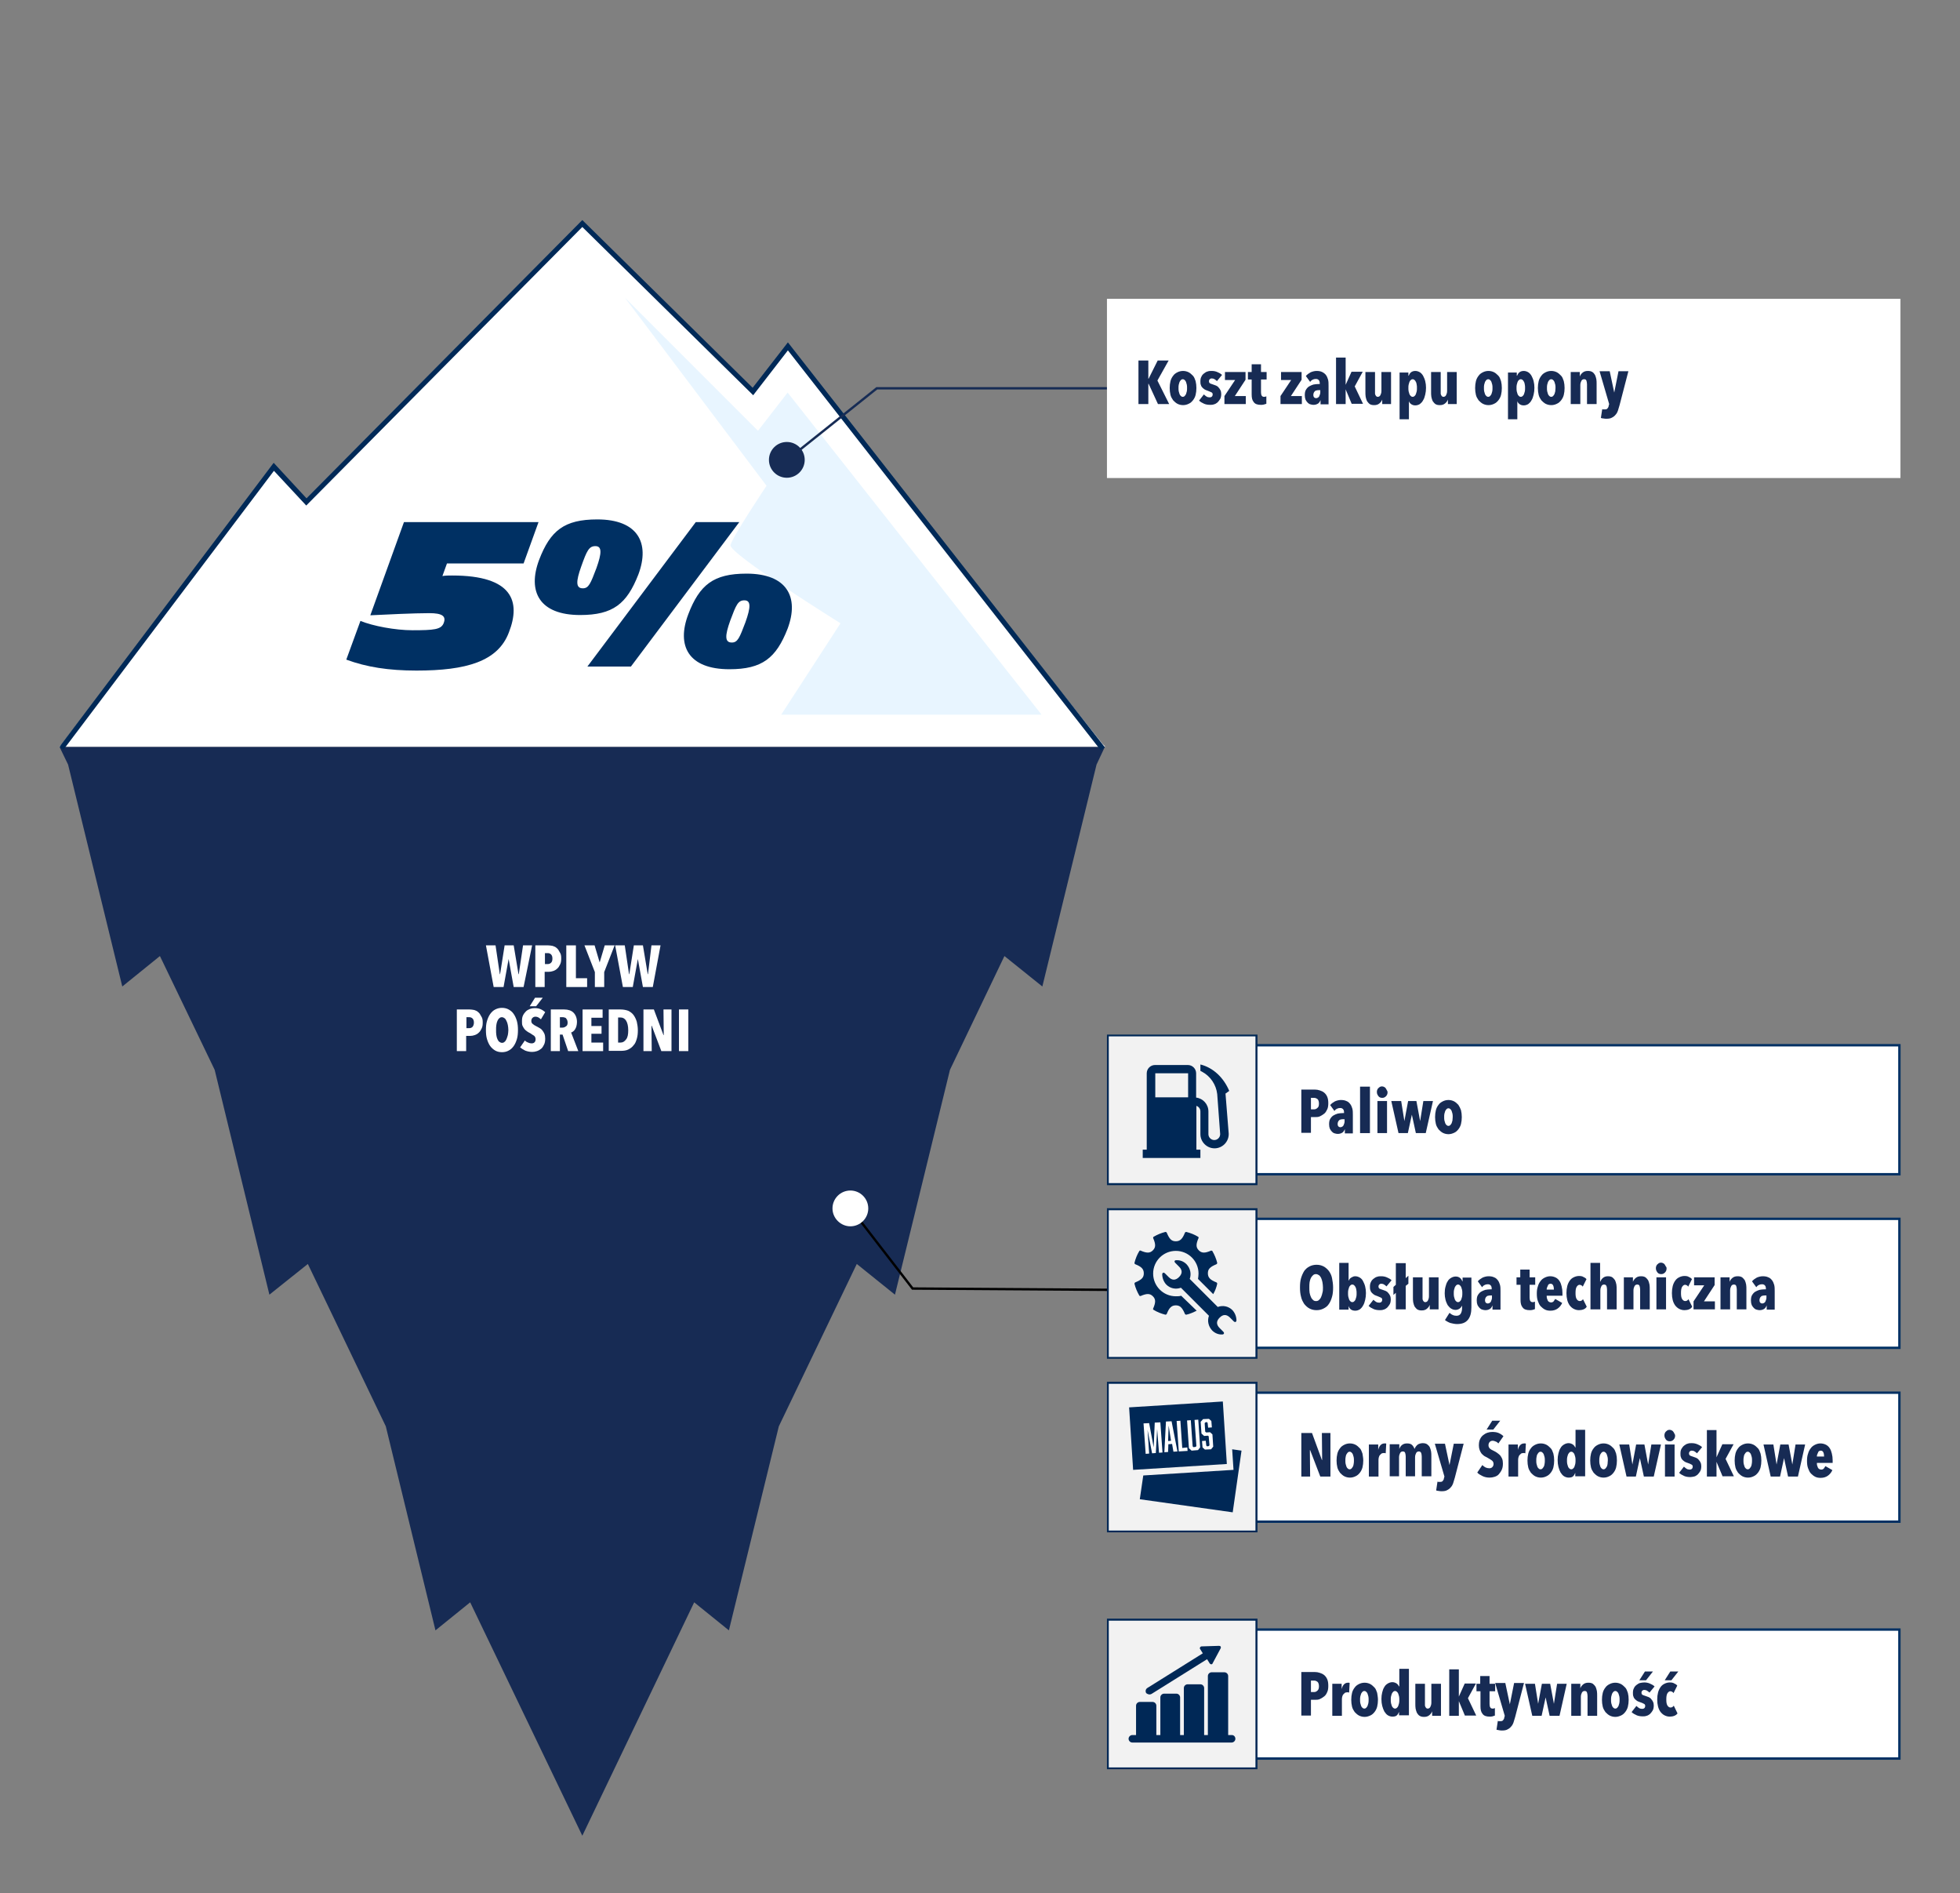
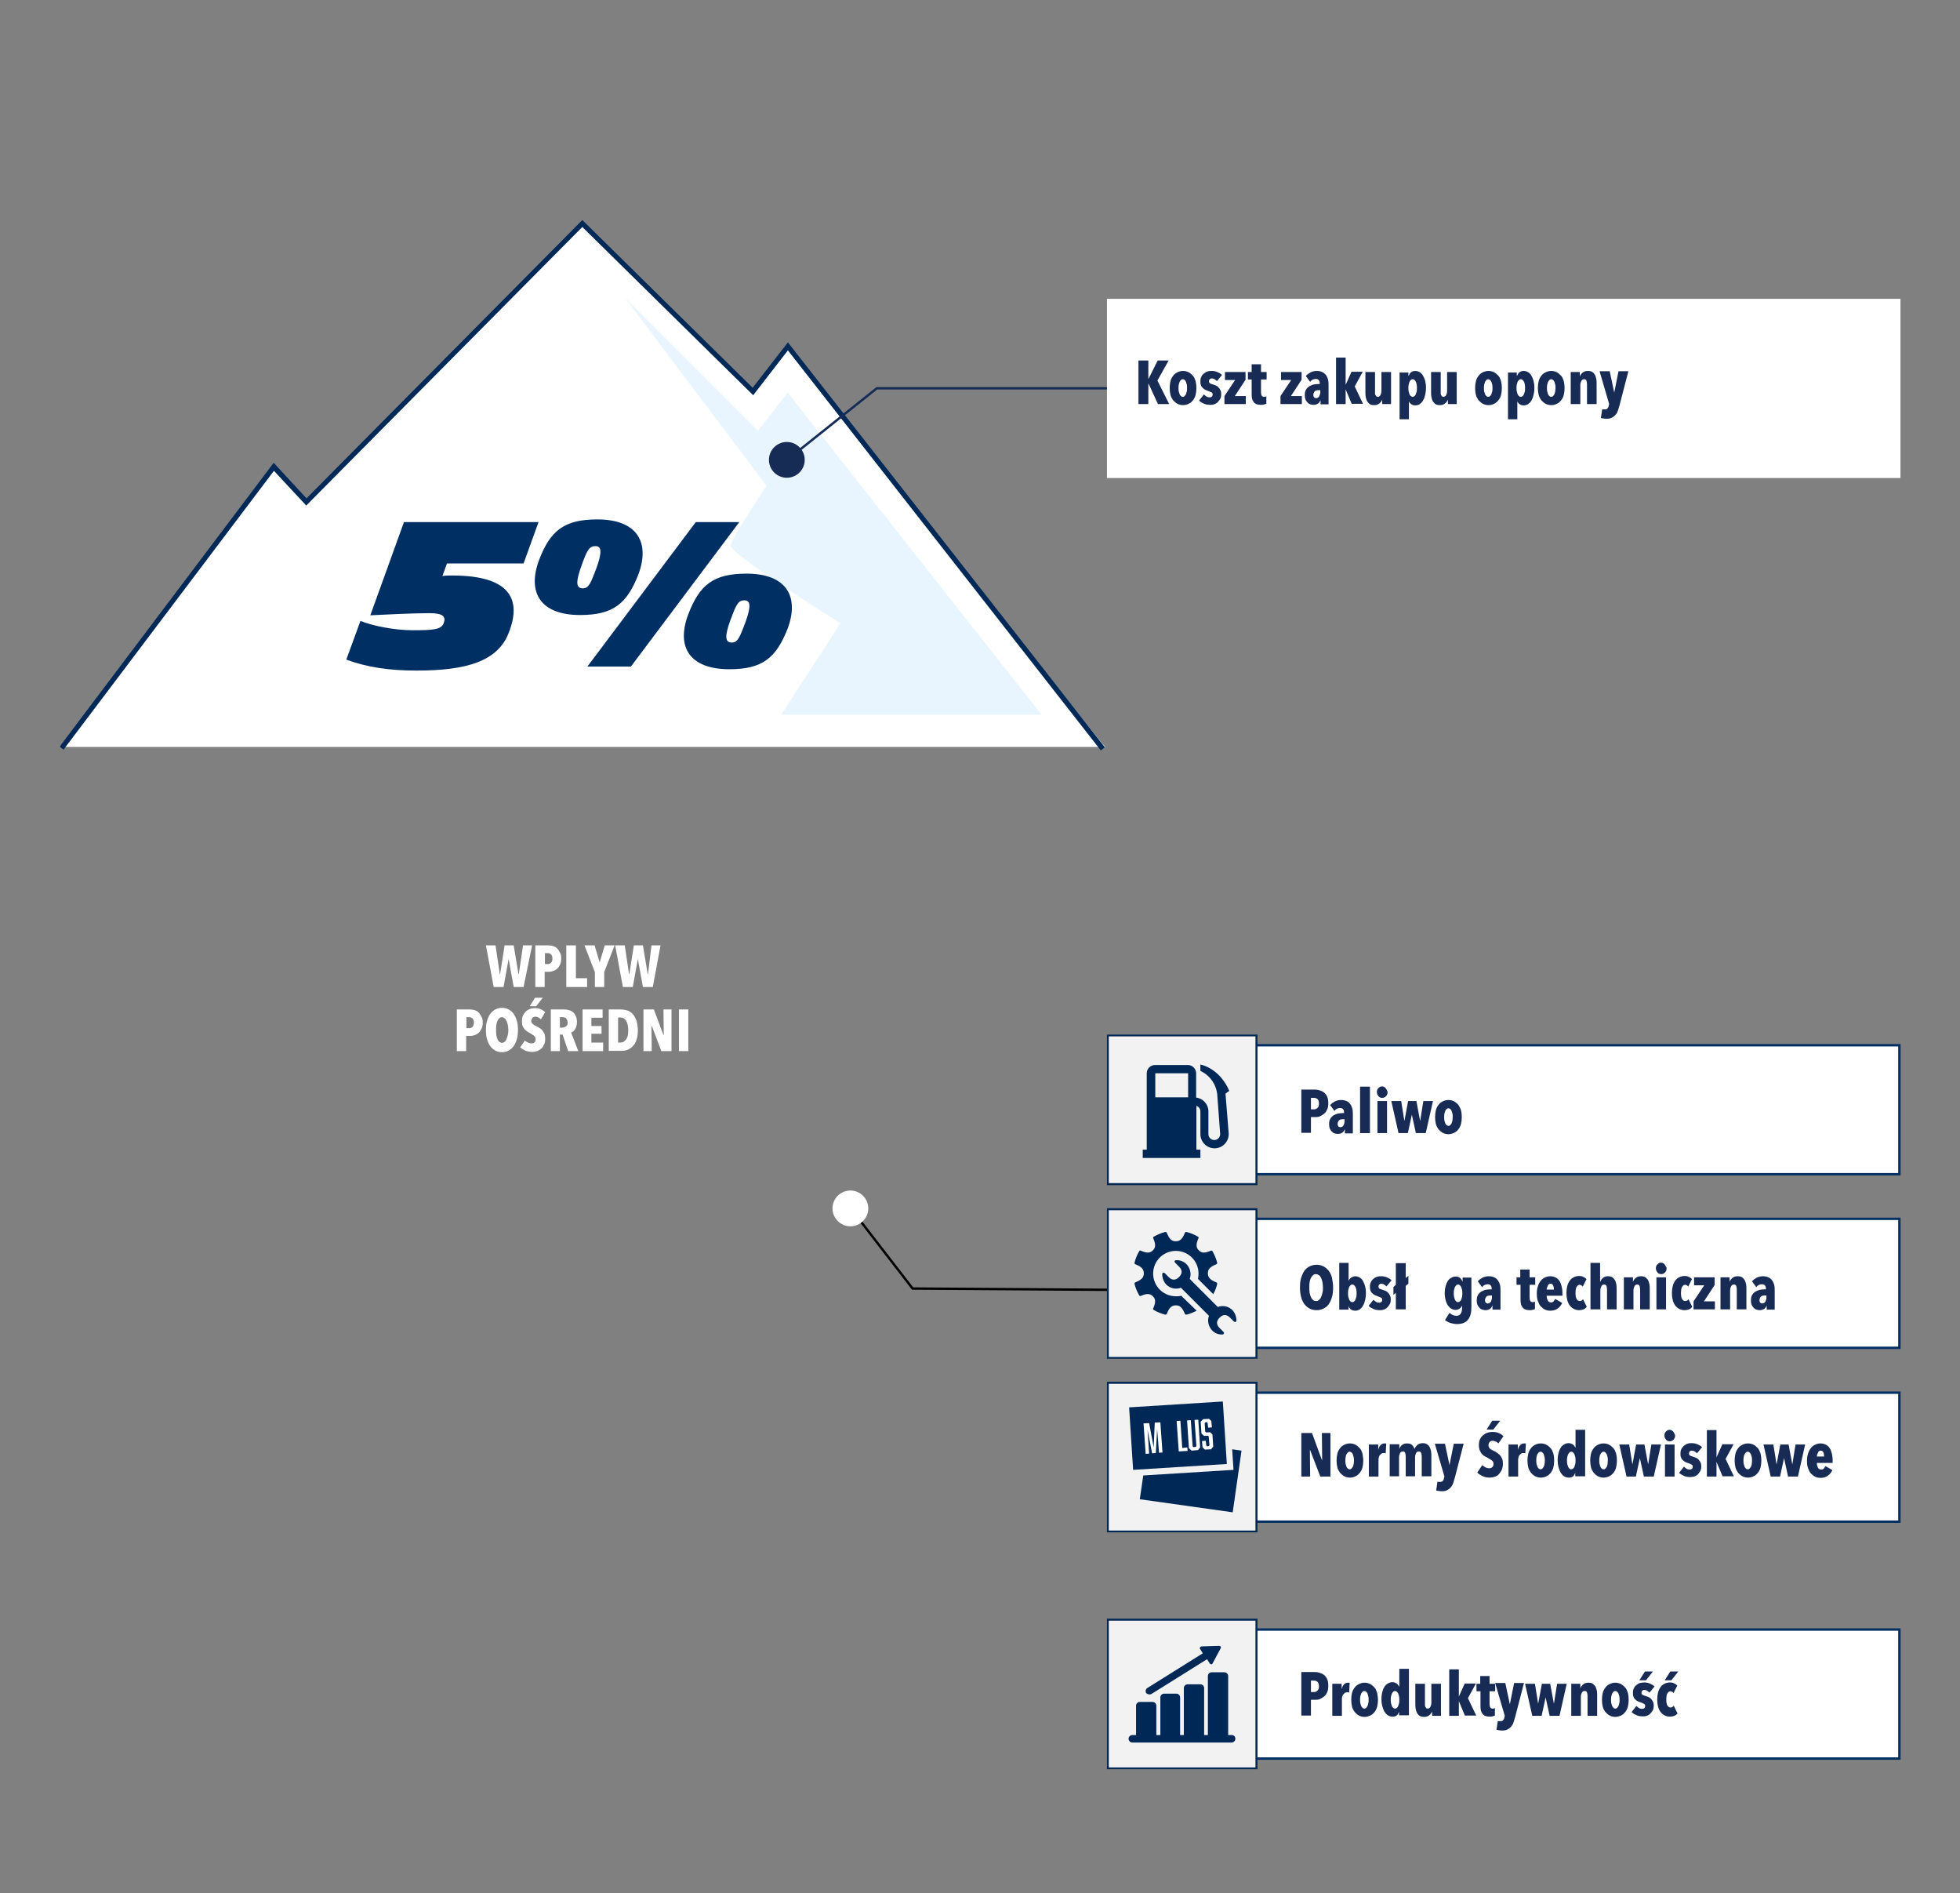
<svg xmlns="http://www.w3.org/2000/svg" xmlns:xlink="http://www.w3.org/1999/xlink" version="1.1" id="Calque_1" x="0px" y="0px" viewBox="0 0 734.1 708.9" style="enable-background:new 0 0 734.1 708.9;" xml:space="preserve">
  <rect x="0" y="0" width="734.1" height="708.9" fill="#808080" stroke="none" />
  <style type="text/css">
	.st0{fill:#FFFFFF;}
	.st1{fill:none;stroke:#003063;stroke-width:0.889;}
	.st2{fill:#F2F2F2;}
	.st3{clip-path:url(#SVGID_00000163044460677691564790000018284562870253573807_);fill:none;stroke:#002856;stroke-width:0.76;}
	.st4{clip-path:url(#SVGID_00000173136731830112831990000012043809199280384933_);fill:#002856;}
	.st5{clip-path:url(#SVGID_00000121990056875513972450000009357165585196374936_);fill:none;stroke:#002856;stroke-width:0.76;}
	.st6{fill:#002856;}
	.st7{clip-path:url(#SVGID_00000130615668389317205090000006527568650500232581_);fill:none;stroke:#002856;stroke-width:0.76;}
	.st8{clip-path:url(#SVGID_00000117643188904926543150000005409196795690051207_);fill:#002856;}
	.st9{clip-path:url(#SVGID_00000072998788306102207070000012594529929790595772_);fill:#002856;}
	.st10{fill:#172B54;}
	.st11{fill:#E8F5FF;}
	.st12{fill:#002957;}
	.st13{fill:#003063;}
	.st14{fill:none;stroke:#172C55;stroke-width:0.889;}
	.st15{fill:#172C55;}
	.st16{fill:none;stroke:#000000;stroke-width:0.889;}
	.st17{clip-path:url(#SVGID_00000088131551600559291710000001031545083511814577_);fill:none;stroke:#002856;stroke-width:0.76;}
	.st18{clip-path:url(#SVGID_00000106846641782796972990000004351244091405274046_);fill:#002856;}
	.st19{clip-path:url(#SVGID_00000018212030812872024910000017422824715699065754_);fill:#002856;}
</style>
  <rect x="469" y="391.4" class="st0" width="242.4" height="48.3" />
  <rect x="469" y="391.4" class="st1" width="242.4" height="48.3" />
  <rect x="469" y="456.4" class="st0" width="242.4" height="48.3" />
  <rect x="469" y="456.4" class="st1" width="242.4" height="48.3" />
  <rect x="469" y="610.2" class="st0" width="242.4" height="48.3" />
  <rect x="469" y="610.2" class="st1" width="242.4" height="48.3" />
  <rect x="469" y="521.5" class="st0" width="242.4" height="48.3" />
  <rect x="469" y="521.5" class="st1" width="242.4" height="48.3" />
  <rect x="414.9" y="387.7" class="st2" width="55.7" height="55.7" />
  <g>
    <g>
      <defs>
        <rect id="SVGID_1_" x="414.6" y="387.4" width="56.4" height="56.4" />
      </defs>
      <clipPath id="SVGID_00000129920533196708621630000013314911658206322067_">
        <use xlink:href="#SVGID_1_" style="overflow:visible;" />
      </clipPath>
      <rect x="414.9" y="387.7" style="clip-path:url(#SVGID_00000129920533196708621630000013314911658206322067_);fill:none;stroke:#002856;stroke-width:0.76;" width="55.7" height="55.7" />
    </g>
    <g>
      <defs>
        <rect id="SVGID_00000105392559222645752290000004971787029145289869_" x="414.6" y="387.4" width="56.4" height="56.4" />
      </defs>
      <clipPath id="SVGID_00000156557558878078084410000005911174289869045919_">
        <use xlink:href="#SVGID_00000105392559222645752290000004971787029145289869_" style="overflow:visible;" />
      </clipPath>
      <path style="clip-path:url(#SVGID_00000156557558878078084410000005911174289869045919_);fill:#002856;" d="M432.7,401.9H445v9    h-12.3V401.9z M459,409.5l1.4-1c-2.1-5-6-8.7-10.8-9.9v2.4c0,0,0.4,0.2,0.6,0.3c3.2,1.7,5.3,4.9,5.7,8.4l1.1,14.9v0.1    c0,1.2-1,2.2-2.2,2.2s-2.2-1-2.2-2.2v-8.5c0-2.7-2-4.9-4.6-5.2v-9.1c0-1.7-1.4-3.1-3.1-3.1h-12.3c-1.7,0-3.1,1.4-3.1,3.1v28.6H428    v3.1h21.6v-3.1h-1.5v-16.4c0.9,0.3,1.5,1.1,1.5,2.1v8.5c0,2.9,2.4,5.3,5.3,5.3s5.3-2.4,5.3-5.3c0-0.1,0-0.1,0-0.2L459,409.5z" />
    </g>
  </g>
  <rect x="414.9" y="517.8" class="st2" width="55.7" height="55.7" />
  <g>
    <g>
      <defs>
        <rect id="SVGID_00000108292755749198619100000001362069357977492395_" x="414.6" y="517.4" width="56.4" height="56.4" />
      </defs>
      <clipPath id="SVGID_00000002372273083371639100000016813224957092431002_">
        <use xlink:href="#SVGID_00000108292755749198619100000001362069357977492395_" style="overflow:visible;" />
      </clipPath>
      <rect x="414.9" y="517.8" style="clip-path:url(#SVGID_00000002372273083371639100000016813224957092431002_);fill:none;stroke:#002856;stroke-width:0.76;" width="55.7" height="55.7" />
    </g>
  </g>
  <path class="st6" d="M458,524.8l-35.1,2.2l1.5,23.4l35.1-2.2L458,524.8z M465,543.2l-3.5-0.5l0.5,7.7l-33.8,2.1l-1.3,8.9l34.8,4.9  L465,543.2z" />
  <polygon class="st0" points="431.5,544.2 429.8,535.4 430.4,544.3 429.1,544.4 428.3,533 430.4,532.9 432.1,542 432.5,532.7   434.6,532.6 435.4,543.9 434.1,544 433.4,535.1 432.9,544.1 " />
-   <path class="st0" d="M437.6,540.8l-0.1,2.9l-1.4,0.1l0.6-11.5l2.1-0.1l2.2,11.3l-1.5,0.1l-0.5-2.9L437.6,540.8z M437.7,533.8  l-0.2,5.8l1.1-0.1L437.7,533.8z" />
  <polygon class="st0" points="441.5,543.5 440.7,532.1 442.1,532 442.8,542.2 444.7,542 444.8,543.3 " />
  <polygon class="st0" points="448.7,543 446.3,543.2 445.3,542.3 444.6,531.9 446,531.8 446.7,541.6 447,541.9 447.8,541.8   448.1,541.5 447.4,531.7 448.8,531.6 449.5,542 " />
  <polygon class="st0" points="452.3,532.8 452,532.5 451.5,532.6 451.2,532.9 451.4,536.1 451.8,536.4 453.2,536.3 454.1,537.1   454.4,541.7 453.6,542.7 451.3,542.8 450.4,542 450.2,539.6 451.6,539.5 451.8,541.3 452.1,541.6 452.7,541.5 453,541.2   452.7,537.8 452.4,537.6 451,537.7 450,536.8 449.7,532.4 450.6,531.4 452.8,531.3 453.7,532.1 453.9,534.5 452.5,534.6 " />
  <rect x="414.9" y="606.5" class="st2" width="55.7" height="55.7" />
  <g>
    <g>
      <defs>
        <rect id="SVGID_00000042694705302032305240000008457451018308737979_" x="414.6" y="606.1" width="56.4" height="56.4" />
      </defs>
      <clipPath id="SVGID_00000011745636558023037760000007137115353859252885_">
        <use xlink:href="#SVGID_00000042694705302032305240000008457451018308737979_" style="overflow:visible;" />
      </clipPath>
      <rect x="414.9" y="606.5" style="clip-path:url(#SVGID_00000011745636558023037760000007137115353859252885_);fill:none;stroke:#002856;stroke-width:0.76;" width="55.7" height="55.7" />
    </g>
    <g>
      <defs>
        <rect id="SVGID_00000155118047236029882360000016742229628771089032_" x="414.6" y="606.1" width="56.4" height="56.4" />
      </defs>
      <clipPath id="SVGID_00000116916523793329664760000000347476023639326654_">
        <use xlink:href="#SVGID_00000155118047236029882360000016742229628771089032_" style="overflow:visible;" />
      </clipPath>
      <path style="clip-path:url(#SVGID_00000116916523793329664760000000347476023639326654_);fill:#002856;" d="M430.6,634.5    c0.2,0,0.5-0.1,0.7-0.2l20.8-13l1,1.6l0,0c0,0,0,0,0.1,0.1c0.2,0.2,0.6,0.3,0.8,0.1c0.1-0.1,0.2-0.2,0.2-0.3l3-5.6    c0.1-0.2,0.1-0.4,0-0.6c-0.1-0.2-0.3-0.3-0.6-0.3l-6.4,0.2c-0.1,0-0.1,0-0.2,0s-0.1,0-0.2,0.1c0,0,0,0-0.1,0    c-0.1,0.1-0.1,0.1-0.2,0.2c0,0.1-0.1,0.2-0.1,0.3s0,0.2,0,0.2c0,0.1,0,0.1,0.1,0.2l1,1.6l-20.8,13c-0.6,0.4-0.8,1.2-0.4,1.9    C429.7,634.3,430.1,634.5,430.6,634.5" />
    </g>
    <g>
      <defs>
        <rect id="SVGID_00000152263882247325624790000000375751272608655021_" x="414.6" y="606.1" width="56.4" height="56.4" />
      </defs>
      <clipPath id="SVGID_00000083082439127695527500000006401869654740274056_">
        <use xlink:href="#SVGID_00000152263882247325624790000000375751272608655021_" style="overflow:visible;" />
      </clipPath>
      <path style="clip-path:url(#SVGID_00000083082439127695527500000006401869654740274056_);fill:#002856;" d="M461.4,649.7H460    v-22.1c0-0.7-0.6-1.4-1.4-1.4h-4.8c-0.7,0-1.4,0.6-1.4,1.4v22.1H451v-17.6c0-0.7-0.6-1.4-1.4-1.4h-4.8c-0.7,0-1.4,0.6-1.4,1.4    v17.6H442v-14.1c0-0.7-0.6-1.4-1.4-1.4H436c-0.7,0-1.4,0.6-1.4,1.4v14.1h-1.5v-11c0-0.7-0.6-1.4-1.4-1.4h-4.8    c-0.7,0-1.4,0.6-1.4,1.4v11h-1.4c-0.7,0-1.4,0.6-1.4,1.4c0,0.7,0.6,1.4,1.4,1.4h37.2c0.7,0,1.4-0.6,1.4-1.4    C462.7,650.3,462.1,649.7,461.4,649.7" />
    </g>
  </g>
  <polygon class="st0" points="218.1,83.7 113.7,188 102.5,175.3 23.1,278.7 22.3,279.5 22.3,279.5 22.3,279.7 413.8,279.7   413.9,279.5 412.9,278.5 295.2,130.7 281.4,147 " />
-   <polygon class="st10" points="22.3,279.7 25.5,286.3 45.8,369.4 59.9,358 80.4,400.6 100.9,484.8 115.3,473.3 144.5,534.1   163.1,610.5 176.1,600 218.1,687.4 260,600 273,610.5 291.7,534.1 320.9,473.3 335.2,484.8 355.8,400.6 376.2,358 390.4,369.4   410.7,286.3 413.8,279.7 " />
  <g>
    <path class="st11" d="M234,111.4c1.6,1.6,49.9,49.9,49.9,49.9L295,147l95.1,120.6h-97.5l22.2-34.2c0,0-42-26.2-41.2-29.3   c0.8-3.2,13.5-22.2,13.5-22.2L234,111.4z" />
  </g>
  <polygon class="st12" points="412.3,281 295.1,131.2 282.1,148 218.1,85 114.7,189.3 102.6,176.3 23.8,280.7 22.3,279.6   102.5,173.3 114.8,186.6 218.1,82.4 281.9,145.2 295.1,128.2 413.8,279.8 " />
  <g>
    <path class="st13" d="M129.7,247l5.3-14.5c4.6,1.9,13,3.5,19.5,3.5c8.1,0,10.6-0.3,11.6-2.5c1.2-2.8-0.5-3.9-5.3-3.9   c-5.5,0-16.3,0.5-22.1,0.8l12.6-34.9h50.4l-5.6,15.5h-28.7l-1.7,4.7c1.2-0.2,2.4-0.2,3.7-0.2c22.7,0,25.7,9.8,21.2,21.3   c-4.1,10.9-16,14.3-34.6,14.3C145.5,251.1,137.3,249.8,129.7,247z" />
    <path class="st13" d="M201.9,209.7c4.2-11,9.4-15.2,21.8-15.2c15.2,0,19.8,8.8,15.4,20.6c-4.3,11-9.5,15.2-21.8,15.2   C202,230.3,197.5,221.5,201.9,209.7z M217.7,212.1c-2,5.6-2.1,8.2,0.6,8.2c2.2,0,2.9-1.8,5.1-7.6c2-5.6,2.1-8.2-0.4-8.2   C220.6,204.5,219.8,206.2,217.7,212.1z M276.9,195.5l-40.6,54.1H220l40.6-54.1H276.9z M257.8,230c4.2-11,9.4-15.2,21.8-15.2   c15.2,0,19.8,8.8,15.4,20.6c-4.3,11-9.5,15.2-21.8,15.2C257.8,250.6,253.3,241.8,257.8,230z M273.5,232.4c-2,5.6-2.1,8.2,0.6,8.2   c2.2,0,2.9-1.8,5.1-7.6c2-5.6,2.1-8.2-0.4-8.2C276.4,224.8,275.7,226.5,273.5,232.4z" />
  </g>
  <polyline class="st14" points="419.2,145.4 328.4,145.4 294.7,172.3 " />
  <g>
    <path class="st15" d="M294.7,178.9c3.7,0,6.7-3,6.7-6.7s-3-6.7-6.7-6.7s-6.7,3-6.7,6.7S291,178.9,294.7,178.9" />
  </g>
  <polyline class="st16" points="417.7,483 341.8,482.5 320.1,454.4 " />
  <g>
    <path class="st0" d="M318.5,459.2c3.7,0,6.7-3,6.7-6.7s-3-6.7-6.7-6.7s-6.7,3-6.7,6.7S314.9,459.2,318.5,459.2" />
  </g>
  <rect x="414.9" y="452.8" class="st2" width="55.7" height="55.7" />
  <g>
    <g>
      <defs>
        <rect id="SVGID_00000170261279394441182890000015869288357595626421_" x="414.6" y="452.4" width="56.4" height="56.4" />
      </defs>
      <clipPath id="SVGID_00000173131040543630803640000009026695920729122199_">
        <use xlink:href="#SVGID_00000170261279394441182890000015869288357595626421_" style="overflow:visible;" />
      </clipPath>
      <rect x="414.9" y="452.8" style="clip-path:url(#SVGID_00000173131040543630803640000009026695920729122199_);fill:none;stroke:#002856;stroke-width:0.76;" width="55.7" height="55.7" />
    </g>
    <g>
      <defs>
        <rect id="SVGID_00000152239145828913911040000000685664530575978921_" x="414.6" y="452.4" width="56.4" height="56.4" />
      </defs>
      <clipPath id="SVGID_00000122718383678332190180000006352794033688540577_">
        <use xlink:href="#SVGID_00000152239145828913911040000000685664530575978921_" style="overflow:visible;" />
      </clipPath>
      <path style="clip-path:url(#SVGID_00000122718383678332190180000006352794033688540577_);fill:#002856;" d="M458.2,498.7l-1.4-1.4    c-1.3-1.3-1.3-2.6,0-3.9s2.6-1.3,3.9,0l1.4,1.4c0.4,0.4,0.9,0.3,1-0.3c0-1.4-0.5-2.8-1.5-3.9c-1.5-1.5-3.6-1.9-5.5-1.2l-10.5-10.5    c0.7-1.9,0.2-4-1.2-5.5c-1.1-1.1-2.5-1.6-3.9-1.5c-0.6,0-0.8,0.5-0.3,1l1.4,1.4c1.3,1.3,1.3,2.6,0,3.9s-2.6,1.3-3.9,0l-1.4-1.4    c-0.4-0.4-0.9-0.3-1,0.3c0,1.4,0.5,2.8,1.5,3.9c1.5,1.5,3.6,1.9,5.5,1.2l10.5,10.5c-0.7,1.9-0.2,4,1.2,5.5    c1.1,1.1,2.5,1.6,3.9,1.5C458.5,499.6,458.6,499.1,458.2,498.7L458.2,498.7z" />
    </g>
    <g>
      <defs>
        <rect id="SVGID_00000065755125467077560750000002724957811283703733_" x="414.6" y="452.4" width="56.4" height="56.4" />
      </defs>
      <clipPath id="SVGID_00000062160417291460084720000007599369787224438700_">
        <use xlink:href="#SVGID_00000065755125467077560750000002724957811283703733_" style="overflow:visible;" />
      </clipPath>
      <path style="clip-path:url(#SVGID_00000062160417291460084720000007599369787224438700_);fill:#002856;" d="M442.4,485.2    c-0.6,0.2-1.3,0.2-2,0.2c-4.7,0-8.5-3.8-8.5-8.5s3.8-8.5,8.5-8.5s8.5,3.8,8.5,8.5c0,0.7-0.1,1.4-0.2,2l5.7,5.7    c0.7-1.2,1.2-2.5,1.5-3.9c0-0.2-0.1-0.4-0.3-0.5c-2.3-0.9-3.2-1.8-3.2-3.4s0.8-2.4,3.2-3.4c0.2-0.1,0.3-0.3,0.3-0.5    c-0.4-1.6-1-3-1.8-4.4c-0.1-0.2-0.3-0.2-0.5-0.2c-2.3,1-3.5,1-4.6-0.1s-1.1-2.3-0.1-4.6c0.1-0.2,0-0.4-0.2-0.5    c-1.3-0.8-2.8-1.4-4.4-1.8c-0.2,0-0.4,0.1-0.5,0.3c-0.9,2.3-1.8,3.2-3.4,3.2s-2.4-0.8-3.4-3.2c-0.1-0.2-0.3-0.3-0.5-0.3    c-1.6,0.4-3,1-4.4,1.8c-0.2,0.1-0.2,0.3-0.2,0.5c1,2.3,1,3.5-0.1,4.6s-2.3,1.1-4.6,0.1c-0.2-0.1-0.4,0-0.5,0.2    c-0.8,1.3-1.4,2.8-1.8,4.4c0,0.2,0.1,0.4,0.3,0.5c2.3,0.9,3.2,1.8,3.2,3.4s-0.8,2.4-3.2,3.4c-0.2,0.1-0.3,0.3-0.3,0.5    c0.4,1.6,1,3,1.8,4.4c0.1,0.2,0.3,0.2,0.5,0.2c2.3-1,3.5-1,4.6,0.1s1.1,2.3,0.1,4.6c-0.1,0.2,0,0.4,0.2,0.5    c1.3,0.8,2.8,1.4,4.4,1.8c0.2,0,0.4-0.1,0.5-0.3c0.9-2.3,1.8-3.2,3.4-3.2c1.5,0,2.4,0.8,3.4,3.2c0.1,0.2,0.3,0.3,0.5,0.3    c1.4-0.3,2.7-0.9,3.9-1.5L442.4,485.2z" />
    </g>
  </g>
  <rect x="414.6" y="111.9" class="st0" width="297.2" height="67.1" />
  <g>
    <path class="st0" d="M196.1,369.6h-3.7l-1.9-10.5h0l-1.9,10.5h-3.7l-2.9-15.6h3.6l1.6,10.8h0.1l1.7-10.8h3.4l1.8,10.8h0.1l1.6-10.8   h3.4L196.1,369.6z" />
    <path class="st0" d="M210.2,358.9c0,0.9-0.1,1.6-0.4,2.2c-0.3,0.6-0.6,1.2-1.1,1.6c-0.4,0.4-0.9,0.7-1.5,0.9   c-0.6,0.2-1.1,0.3-1.7,0.3h-1.5v5.7h-3.5V354h4.8c0.6,0,1.1,0.1,1.7,0.2c0.6,0.2,1.1,0.4,1.5,0.8c0.5,0.4,0.8,0.9,1.1,1.5   C210.1,357.2,210.2,357.9,210.2,358.9z M206.9,358.9c0-0.7-0.2-1.2-0.5-1.5c-0.3-0.3-0.7-0.5-1.2-0.5h-1.1v4.1h1.1   c0.5,0,0.9-0.2,1.2-0.5C206.8,360.1,206.9,359.6,206.9,358.9z" />
    <path class="st0" d="M212.1,369.6V354h3.6v12.3h4.2v3.3H212.1z" />
    <path class="st0" d="M226.3,364v5.6h-3.5V364l-3.9-10h3.8l1.9,6.4h0l1.9-6.4h3.7L226.3,364z" />
    <path class="st0" d="M244.5,369.6h-3.7l-1.9-10.5h0l-1.9,10.5h-3.7l-2.9-15.6h3.6l1.6,10.8h0.1l1.7-10.8h3.4l1.8,10.8h0.1L244,354   h3.4L244.5,369.6z" />
    <path class="st0" d="M180.8,382.9c0,0.9-0.1,1.6-0.4,2.2c-0.3,0.6-0.6,1.2-1.1,1.6c-0.4,0.4-0.9,0.7-1.5,0.9   c-0.6,0.2-1.1,0.3-1.7,0.3h-1.5v5.7h-3.5V378h4.8c0.6,0,1.1,0.1,1.7,0.2c0.6,0.2,1.1,0.4,1.5,0.8c0.5,0.4,0.8,0.9,1.1,1.5   C180.7,381.2,180.8,381.9,180.8,382.9z M177.5,382.9c0-0.7-0.2-1.2-0.5-1.5c-0.3-0.3-0.7-0.5-1.2-0.5h-1.1v4.1h1.1   c0.5,0,0.9-0.2,1.2-0.5C177.3,384.1,177.5,383.6,177.5,382.9z" />
    <path class="st0" d="M194,385.7c0,1.2-0.1,2.4-0.4,3.4c-0.3,1-0.7,1.9-1.2,2.6c-0.5,0.7-1.1,1.3-1.9,1.7c-0.7,0.4-1.6,0.6-2.5,0.6   c-0.9,0-1.8-0.2-2.5-0.6c-0.7-0.4-1.4-1-1.9-1.7c-0.5-0.7-0.9-1.6-1.2-2.6c-0.3-1-0.4-2.1-0.4-3.4s0.1-2.4,0.4-3.4   c0.3-1,0.7-1.9,1.2-2.6s1.1-1.3,1.9-1.7s1.6-0.6,2.5-0.6c0.9,0,1.8,0.2,2.5,0.6c0.7,0.4,1.4,0.9,1.9,1.7c0.5,0.7,0.9,1.6,1.2,2.6   C193.9,383.4,194,384.5,194,385.7z M190.4,385.7c0-0.7-0.1-1.3-0.2-1.9s-0.3-1.1-0.5-1.5s-0.4-0.8-0.7-1c-0.3-0.2-0.6-0.4-1-0.4   c-0.4,0-0.7,0.1-1,0.4c-0.3,0.2-0.5,0.6-0.7,1c-0.2,0.4-0.3,0.9-0.4,1.5c-0.1,0.6-0.1,1.2-0.1,1.9s0,1.3,0.1,1.9   c0.1,0.6,0.2,1.1,0.4,1.5c0.2,0.4,0.4,0.8,0.7,1s0.6,0.4,1,0.4c0.4,0,0.7-0.1,1-0.4c0.3-0.2,0.5-0.6,0.7-1s0.3-0.9,0.5-1.5   C190.3,387,190.4,386.4,190.4,385.7z" />
    <path class="st0" d="M202.6,381.7c-0.3-0.3-0.6-0.5-0.9-0.7c-0.4-0.2-0.7-0.3-1.1-0.3c-0.4,0-0.8,0.1-1.1,0.4   c-0.3,0.2-0.5,0.7-0.5,1.2c0,0.5,0.2,0.9,0.5,1.1c0.3,0.3,0.8,0.6,1.4,0.9c0.4,0.2,0.7,0.4,1.1,0.6c0.4,0.2,0.8,0.5,1.1,0.9   c0.3,0.4,0.6,0.8,0.8,1.3s0.3,1.1,0.3,1.8c0,0.8-0.1,1.6-0.4,2.2s-0.6,1.2-1.1,1.6c-0.5,0.4-1,0.7-1.6,0.9   c-0.6,0.2-1.2,0.3-1.8,0.3c-0.9,0-1.8-0.2-2.6-0.5c-0.8-0.4-1.4-0.8-1.9-1.2l1.8-2.6c0.3,0.4,0.7,0.6,1.2,0.8   c0.4,0.2,0.9,0.3,1.3,0.3c0.4,0,0.8-0.1,1.1-0.4c0.3-0.3,0.4-0.7,0.4-1.2c0-0.5-0.2-0.9-0.5-1.2c-0.4-0.3-0.9-0.6-1.5-1   c-0.4-0.2-0.8-0.4-1.2-0.7s-0.7-0.5-1-0.9s-0.5-0.8-0.7-1.2c-0.2-0.5-0.2-1-0.2-1.7c0-0.9,0.1-1.6,0.4-2.2c0.3-0.6,0.7-1.1,1.1-1.5   s1-0.7,1.5-0.9c0.6-0.2,1.1-0.3,1.7-0.3c0.9,0,1.6,0.1,2.3,0.4c0.7,0.3,1.2,0.7,1.7,1.1L202.6,381.7z M200.8,376.8h-2.4l2-3.2h2.9   L200.8,376.8z" />
    <path class="st0" d="M212.8,393.6l-2.1-6.2h-1v6.2h-3.4V378h5c1.5,0,2.7,0.4,3.5,1.2c0.8,0.8,1.3,2,1.3,3.5c0,0.6-0.1,1.1-0.2,1.5   c-0.1,0.5-0.3,0.8-0.5,1.2c-0.2,0.3-0.4,0.6-0.7,0.8c-0.3,0.2-0.5,0.4-0.8,0.4l2.7,7H212.8z M212.6,382.9c0-0.4-0.1-0.7-0.2-1   c-0.1-0.2-0.3-0.4-0.4-0.6s-0.4-0.2-0.6-0.3s-0.4-0.1-0.6-0.1h-1.1v3.9h1c0.5,0,0.9-0.2,1.3-0.5   C212.4,384.1,212.6,383.6,212.6,382.9z" />
    <path class="st0" d="M218.2,393.6V378h7.5v3.1h-4.2v3.1h3.8v2.9h-3.8v3.3h4.4v3.2H218.2z" />
    <path class="st0" d="M238.9,385.8c0,1.2-0.1,2.2-0.4,3.2s-0.6,1.8-1.2,2.4c-0.5,0.7-1.2,1.2-2,1.6c-0.8,0.4-1.8,0.5-2.9,0.5H228   V378h4.4c1.1,0,2.1,0.2,2.9,0.5c0.8,0.4,1.5,0.9,2,1.6c0.5,0.7,0.9,1.5,1.2,2.5C238.7,383.5,238.9,384.6,238.9,385.8z M235.3,385.8   c0-1.6-0.3-2.8-0.8-3.6s-1.2-1.2-2.1-1.2h-0.9v9.4h0.9c0.9,0,1.5-0.4,2.1-1.2C235.1,388.5,235.3,387.3,235.3,385.8z" />
    <path class="st0" d="M247.7,393.6l-3.6-9.5h-0.1l0.1,9.5H241V378h3.9l3.6,9.6h0.1l-0.1-9.6h3v15.6H247.7z" />
    <path class="st0" d="M254.3,393.6V378h3.5v15.6H254.3z" />
  </g>
  <g>
    <path class="st10" d="M433.7,151.3l-3.5-7.6h-0.1v7.6h-3.7V135h3.7v6.8h0.1l3.4-6.8h4.1l-4.2,7.5l4.4,8.8H433.7z" />
    <path class="st10" d="M448.1,145.3c0,0.9-0.1,1.8-0.3,2.6c-0.2,0.8-0.6,1.5-1,2s-0.9,1-1.6,1.3c-0.6,0.3-1.3,0.5-2.1,0.5   s-1.5-0.2-2.1-0.5c-0.6-0.3-1.1-0.8-1.6-1.3c-0.4-0.6-0.8-1.2-1-2c-0.2-0.8-0.3-1.7-0.3-2.6c0-0.9,0.1-1.8,0.3-2.6   c0.2-0.8,0.6-1.5,1-2c0.4-0.6,1-1,1.6-1.3c0.6-0.3,1.3-0.5,2.1-0.5s1.5,0.2,2.1,0.5c0.6,0.3,1.1,0.8,1.6,1.3s0.7,1.2,1,2   C448,143.5,448.1,144.4,448.1,145.3z M444.6,145.3c0-0.5,0-0.9-0.1-1.3c-0.1-0.4-0.2-0.7-0.3-1c-0.1-0.3-0.3-0.5-0.5-0.7   c-0.2-0.2-0.4-0.3-0.7-0.3c-0.3,0-0.5,0.1-0.7,0.3c-0.2,0.2-0.3,0.4-0.5,0.7c-0.1,0.3-0.2,0.6-0.3,1c-0.1,0.4-0.1,0.8-0.1,1.3   s0,0.9,0.1,1.3c0.1,0.4,0.2,0.7,0.3,1c0.1,0.3,0.3,0.5,0.5,0.7c0.2,0.2,0.4,0.3,0.7,0.3c0.3,0,0.5-0.1,0.7-0.3   c0.2-0.2,0.3-0.4,0.5-0.7c0.1-0.3,0.2-0.6,0.3-1C444.6,146.2,444.6,145.8,444.6,145.3z" />
    <path class="st10" d="M455.8,142.7c-0.3-0.3-0.6-0.5-0.9-0.7c-0.3-0.2-0.7-0.3-1.1-0.3c-0.3,0-0.5,0.1-0.7,0.3s-0.3,0.4-0.3,0.8   c0,0.3,0.1,0.5,0.3,0.7c0.2,0.1,0.6,0.3,1.3,0.5c0.4,0.1,0.7,0.3,1.1,0.4c0.4,0.2,0.7,0.4,0.9,0.7c0.3,0.3,0.5,0.6,0.7,1   c0.2,0.4,0.3,0.9,0.3,1.4c0,0.7-0.1,1.4-0.4,1.9c-0.3,0.5-0.6,0.9-1,1.3c-0.4,0.3-0.8,0.6-1.3,0.7c-0.5,0.2-1,0.2-1.4,0.2   c-0.8,0-1.6-0.1-2.3-0.4c-0.7-0.3-1.4-0.7-1.9-1.2l1.8-2.3c0.3,0.3,0.7,0.6,1,0.8s0.8,0.3,1.2,0.3c0.3,0,0.6-0.1,0.8-0.3   c0.2-0.2,0.3-0.5,0.3-0.8c0-0.4-0.2-0.7-0.5-0.8s-0.8-0.4-1.4-0.6c-0.3-0.1-0.6-0.2-1-0.4c-0.3-0.2-0.6-0.4-0.9-0.7   c-0.3-0.3-0.5-0.6-0.6-1c-0.2-0.4-0.2-0.9-0.2-1.4c0-0.7,0.1-1.3,0.4-1.8c0.2-0.5,0.6-0.9,1-1.2c0.4-0.3,0.8-0.6,1.3-0.7   c0.5-0.2,1-0.2,1.5-0.2c0.7,0,1.4,0.1,2.1,0.4s1.3,0.6,1.8,1.1L455.8,142.7z" />
    <path class="st10" d="M458.6,151.3v-3l4-6h-3.8v-3h7.7v2.9l-4,6.1h4.1v3H458.6z" />
    <path class="st10" d="M473.3,151.5c-0.4,0.1-0.7,0.1-1.1,0.1c-1.2,0-2.1-0.3-2.6-1c-0.6-0.7-0.8-1.6-0.8-2.9v-5.6h-1.4v-2.8h1.4   v-2.9h3.5v2.9h2.1v2.8h-2.1v4.8c0,0.6,0.1,1,0.3,1.3c0.2,0.3,0.5,0.4,0.9,0.4c0.3,0,0.6-0.1,0.8-0.2v2.8   C474,151.3,473.7,151.4,473.3,151.5z" />
    <path class="st10" d="M479.6,151.3v-3l4-6h-3.8v-3h7.7v2.9l-4,6.1h4.1v3H479.6z" />
    <path class="st10" d="M494.6,149.8c-0.2,0.5-0.5,1-0.9,1.3c-0.5,0.3-1,0.5-1.8,0.5c-0.4,0-0.7-0.1-1.1-0.2c-0.4-0.1-0.7-0.3-1-0.6   c-0.3-0.3-0.6-0.7-0.8-1.1c-0.2-0.5-0.3-1-0.3-1.7c0-0.8,0.1-1.5,0.4-2c0.3-0.5,0.7-1,1.2-1.3c0.5-0.3,1-0.5,1.6-0.7   c0.6-0.1,1.2-0.2,1.9-0.2h0.5v-0.2c0-0.6-0.1-1-0.4-1.3c-0.3-0.3-0.6-0.4-1.1-0.4s-0.8,0.1-1.2,0.3c-0.4,0.2-0.7,0.5-0.9,0.8   l-1.6-2.2c0.5-0.6,1.1-1,1.8-1.4c0.7-0.3,1.5-0.5,2.2-0.5c0.8,0,1.5,0.1,2.1,0.4s1,0.6,1.4,1.1c0.4,0.5,0.6,1.1,0.8,1.7   c0.2,0.7,0.2,1.5,0.2,2.4v6.9h-3L494.6,149.8L494.6,149.8z M494.5,146.1h-0.6c-0.3,0-0.5,0-0.8,0.1c-0.2,0-0.5,0.1-0.6,0.3   c-0.2,0.1-0.3,0.3-0.4,0.5c-0.1,0.2-0.2,0.5-0.2,0.8c0,0.5,0.1,0.8,0.3,1s0.5,0.3,0.7,0.3c0.3,0,0.5-0.1,0.7-0.2s0.4-0.3,0.5-0.5   c0.1-0.2,0.2-0.5,0.3-0.8s0.1-0.6,0.1-0.8V146.1z" />
    <path class="st10" d="M506.3,151.3l-2.3-5.5h0v5.5h-3.6v-17.4h3.6v10.2h0l2.2-4.9h4.2l-3,5.5l3.1,6.5H506.3z" />
    <path class="st10" d="M517.7,151.3v-1.7h0c-0.2,0.6-0.6,1.1-1.1,1.5c-0.5,0.4-1.1,0.6-1.9,0.6c-0.7,0-1.2-0.1-1.7-0.4   c-0.4-0.3-0.7-0.7-1-1.1c-0.2-0.5-0.4-1-0.5-1.6c-0.1-0.6-0.1-1.2-0.1-1.9v-7.4h3.6v7.4c0,0.3,0,0.5,0,0.7c0,0.2,0.1,0.4,0.2,0.6   c0.1,0.2,0.2,0.3,0.3,0.4s0.3,0.2,0.5,0.2c0.4,0,0.8-0.2,1-0.6c0.2-0.4,0.4-0.9,0.4-1.6v-7.1h3.6v12H517.7z" />
    <path class="st10" d="M527.5,139.3v1.4h0.1c0.2-0.5,0.5-1,0.9-1.3c0.4-0.3,0.9-0.5,1.6-0.5c0.6,0,1.2,0.2,1.7,0.5   c0.5,0.3,0.9,0.8,1.2,1.3c0.3,0.6,0.6,1.2,0.8,2c0.2,0.8,0.3,1.6,0.3,2.5c0,0.9-0.1,1.8-0.3,2.6c-0.2,0.8-0.4,1.5-0.8,2.1   c-0.3,0.6-0.7,1-1.2,1.4c-0.5,0.3-1.1,0.5-1.7,0.5c-0.7,0-1.2-0.2-1.6-0.5c-0.4-0.3-0.7-0.7-0.8-1.1h0v6.8h-3.5v-17.5H527.5z    M527.5,145.3c0,0.4,0,0.9,0.1,1.3c0.1,0.4,0.2,0.7,0.3,1c0.1,0.3,0.3,0.5,0.5,0.7c0.2,0.2,0.4,0.3,0.7,0.3c0.3,0,0.5-0.1,0.7-0.3   c0.2-0.2,0.4-0.4,0.5-0.7c0.1-0.3,0.2-0.6,0.3-1c0.1-0.4,0.1-0.8,0.1-1.3c0-0.5,0-0.9-0.1-1.3c-0.1-0.4-0.1-0.7-0.3-1   c-0.1-0.3-0.3-0.5-0.5-0.7c-0.2-0.2-0.4-0.3-0.7-0.3c-0.3,0-0.5,0.1-0.7,0.3c-0.2,0.2-0.4,0.4-0.5,0.7c-0.1,0.3-0.2,0.6-0.3,1   C527.5,144.4,527.5,144.8,527.5,145.3z" />
    <path class="st10" d="M542.3,151.3v-1.7h0c-0.2,0.6-0.6,1.1-1.1,1.5c-0.5,0.4-1.1,0.6-1.9,0.6c-0.7,0-1.2-0.1-1.7-0.4   c-0.4-0.3-0.7-0.7-1-1.1c-0.2-0.5-0.4-1-0.5-1.6c-0.1-0.6-0.1-1.2-0.1-1.9v-7.4h3.6v7.4c0,0.3,0,0.5,0,0.7c0,0.2,0.1,0.4,0.2,0.6   c0.1,0.2,0.2,0.3,0.3,0.4s0.3,0.2,0.5,0.2c0.4,0,0.8-0.2,1-0.6c0.2-0.4,0.4-0.9,0.4-1.6v-7.1h3.6v12H542.3z" />
    <path class="st10" d="M562.5,145.3c0,0.9-0.1,1.8-0.3,2.6c-0.2,0.8-0.6,1.5-1,2s-0.9,1-1.6,1.3c-0.6,0.3-1.3,0.5-2.1,0.5   s-1.5-0.2-2.1-0.5c-0.6-0.3-1.1-0.8-1.6-1.3c-0.4-0.6-0.8-1.2-1-2c-0.2-0.8-0.3-1.7-0.3-2.6c0-0.9,0.1-1.8,0.3-2.6   c0.2-0.8,0.6-1.5,1-2c0.4-0.6,1-1,1.6-1.3c0.6-0.3,1.3-0.5,2.1-0.5s1.5,0.2,2.1,0.5c0.6,0.3,1.1,0.8,1.6,1.3s0.7,1.2,1,2   C562.4,143.5,562.5,144.4,562.5,145.3z M559,145.3c0-0.5,0-0.9-0.1-1.3c-0.1-0.4-0.2-0.7-0.3-1c-0.1-0.3-0.3-0.5-0.5-0.7   c-0.2-0.2-0.4-0.3-0.7-0.3c-0.3,0-0.5,0.1-0.7,0.3c-0.2,0.2-0.3,0.4-0.5,0.7c-0.1,0.3-0.2,0.6-0.3,1c-0.1,0.4-0.1,0.8-0.1,1.3   s0,0.9,0.1,1.3c0.1,0.4,0.2,0.7,0.3,1c0.1,0.3,0.3,0.5,0.5,0.7c0.2,0.2,0.4,0.3,0.7,0.3c0.3,0,0.5-0.1,0.7-0.3   c0.2-0.2,0.3-0.4,0.5-0.7c0.1-0.3,0.2-0.6,0.3-1C559,146.2,559,145.8,559,145.3z" />
    <path class="st10" d="M568.1,139.3v1.4h0.1c0.2-0.5,0.5-1,0.9-1.3c0.4-0.3,0.9-0.5,1.6-0.5c0.6,0,1.2,0.2,1.7,0.5   c0.5,0.3,0.9,0.8,1.2,1.3c0.3,0.6,0.6,1.2,0.8,2c0.2,0.8,0.3,1.6,0.3,2.5c0,0.9-0.1,1.8-0.3,2.6c-0.2,0.8-0.4,1.5-0.8,2.1   c-0.3,0.6-0.7,1-1.2,1.4c-0.5,0.3-1.1,0.5-1.7,0.5c-0.7,0-1.2-0.2-1.6-0.5c-0.4-0.3-0.7-0.7-0.8-1.1h0v6.8h-3.5v-17.5H568.1z    M568,145.3c0,0.4,0,0.9,0.1,1.3c0.1,0.4,0.2,0.7,0.3,1c0.1,0.3,0.3,0.5,0.5,0.7c0.2,0.2,0.4,0.3,0.7,0.3c0.3,0,0.5-0.1,0.7-0.3   c0.2-0.2,0.4-0.4,0.5-0.7c0.1-0.3,0.2-0.6,0.3-1c0.1-0.4,0.1-0.8,0.1-1.3c0-0.5,0-0.9-0.1-1.3c-0.1-0.4-0.1-0.7-0.3-1   c-0.1-0.3-0.3-0.5-0.5-0.7c-0.2-0.2-0.4-0.3-0.7-0.3c-0.3,0-0.5,0.1-0.7,0.3c-0.2,0.2-0.4,0.4-0.5,0.7c-0.1,0.3-0.2,0.6-0.3,1   C568,144.4,568,144.8,568,145.3z" />
    <path class="st10" d="M586,145.3c0,0.9-0.1,1.8-0.3,2.6c-0.2,0.8-0.6,1.5-1,2s-0.9,1-1.6,1.3c-0.6,0.3-1.3,0.5-2.1,0.5   s-1.5-0.2-2.1-0.5c-0.6-0.3-1.1-0.8-1.6-1.3c-0.4-0.6-0.8-1.2-1-2c-0.2-0.8-0.3-1.7-0.3-2.6c0-0.9,0.1-1.8,0.3-2.6   c0.2-0.8,0.6-1.5,1-2c0.4-0.6,1-1,1.6-1.3c0.6-0.3,1.3-0.5,2.1-0.5s1.5,0.2,2.1,0.5c0.6,0.3,1.1,0.8,1.6,1.3s0.7,1.2,1,2   C585.9,143.5,586,144.4,586,145.3z M582.6,145.3c0-0.5,0-0.9-0.1-1.3c-0.1-0.4-0.2-0.7-0.3-1c-0.1-0.3-0.3-0.5-0.5-0.7   c-0.2-0.2-0.4-0.3-0.7-0.3c-0.3,0-0.5,0.1-0.7,0.3c-0.2,0.2-0.3,0.4-0.5,0.7c-0.1,0.3-0.2,0.6-0.3,1c-0.1,0.4-0.1,0.8-0.1,1.3   s0,0.9,0.1,1.3c0.1,0.4,0.2,0.7,0.3,1c0.1,0.3,0.3,0.5,0.5,0.7c0.2,0.2,0.4,0.3,0.7,0.3c0.3,0,0.5-0.1,0.7-0.3   c0.2-0.2,0.3-0.4,0.5-0.7c0.1-0.3,0.2-0.6,0.3-1C582.5,146.2,582.6,145.8,582.6,145.3z" />
    <path class="st10" d="M591.7,139.3v1.7h0c0.2-0.6,0.6-1.1,1.1-1.5c0.5-0.4,1.1-0.6,1.9-0.6c0.7,0,1.2,0.1,1.7,0.4s0.7,0.7,1,1.1   c0.2,0.5,0.4,1,0.5,1.6c0.1,0.6,0.1,1.2,0.1,1.9v7.4h-3.6v-7.4c0-0.5-0.1-1-0.2-1.3c-0.1-0.4-0.4-0.6-0.9-0.6c-0.4,0-0.8,0.2-1,0.6   c-0.2,0.4-0.4,0.9-0.4,1.6v7.1h-3.6v-12H591.7z" />
    <path class="st10" d="M606.6,151.7c-0.2,0.7-0.4,1.3-0.6,2c-0.2,0.6-0.5,1.2-0.9,1.6c-0.4,0.5-0.8,0.8-1.4,1.1   c-0.5,0.3-1.2,0.4-2,0.4c-0.4,0-0.7,0-1.1-0.1c-0.4,0-0.7-0.1-1-0.2l0.5-3.3c0.1,0.1,0.3,0.1,0.5,0.1c0.2,0,0.3,0,0.5,0   c0.5,0,0.8-0.1,1-0.4s0.4-0.5,0.4-0.9l0.2-0.7l-3.6-12.3h3.8l1.7,8h0l1.6-8h3.7L606.6,151.7z" />
  </g>
  <g>
    <path class="st10" d="M497.5,413.1c0,0.9-0.1,1.7-0.4,2.3s-0.6,1.2-1.1,1.6c-0.5,0.4-1,0.7-1.6,1s-1.2,0.3-1.8,0.3h-1.6v5.9h-3.6   V408h5.1c0.6,0,1.2,0.1,1.8,0.3c0.6,0.2,1.1,0.4,1.6,0.8c0.5,0.4,0.9,0.9,1.2,1.6C497.4,411.4,497.5,412.2,497.5,413.1z M494,413.2   c0-0.7-0.2-1.3-0.5-1.6c-0.4-0.3-0.8-0.5-1.3-0.5h-1.2v4.3h1.2c0.5,0,0.9-0.2,1.3-0.6C493.9,414.5,494,413.9,494,413.2z" />
    <path class="st10" d="M503.7,422.8c-0.2,0.5-0.5,1-0.9,1.3c-0.5,0.3-1,0.5-1.8,0.5c-0.4,0-0.7-0.1-1.1-0.2s-0.7-0.3-1-0.6   c-0.3-0.3-0.6-0.7-0.8-1.1c-0.2-0.5-0.3-1-0.3-1.7c0-0.8,0.1-1.5,0.4-2c0.3-0.5,0.7-1,1.2-1.3c0.5-0.3,1-0.5,1.6-0.7   c0.6-0.1,1.2-0.2,1.9-0.2h0.5v-0.2c0-0.6-0.1-1-0.4-1.3c-0.3-0.3-0.6-0.4-1.1-0.4s-0.8,0.1-1.2,0.3c-0.4,0.2-0.7,0.5-0.9,0.8   l-1.6-2.2c0.5-0.6,1.1-1,1.8-1.4c0.7-0.3,1.5-0.5,2.2-0.5c0.8,0,1.5,0.1,2.1,0.4c0.6,0.2,1,0.6,1.4,1.1c0.4,0.5,0.6,1.1,0.8,1.7   c0.2,0.7,0.2,1.5,0.2,2.4v6.9h-3L503.7,422.8L503.7,422.8z M503.6,419.1H503c-0.3,0-0.5,0-0.8,0.1c-0.2,0-0.5,0.1-0.6,0.3   c-0.2,0.1-0.3,0.3-0.4,0.5c-0.1,0.2-0.2,0.5-0.2,0.8c0,0.5,0.1,0.8,0.3,1s0.5,0.3,0.7,0.3c0.3,0,0.5-0.1,0.7-0.2   c0.2-0.1,0.4-0.3,0.5-0.5c0.1-0.2,0.2-0.5,0.3-0.8s0.1-0.6,0.1-0.8V419.1z" />
    <path class="st10" d="M509.4,424.3v-17.4h3.7v17.4H509.4z" />
    <path class="st10" d="M519.7,409c0,0.6-0.2,1.1-0.6,1.5c-0.4,0.4-0.8,0.6-1.4,0.6s-1.1-0.2-1.4-0.6s-0.6-0.9-0.6-1.5   c0-0.3,0-0.6,0.1-0.8c0.1-0.3,0.2-0.5,0.4-0.7s0.4-0.3,0.6-0.5c0.2-0.1,0.5-0.2,0.8-0.2s0.6,0.1,0.8,0.2c0.2,0.1,0.5,0.3,0.6,0.5   s0.3,0.4,0.4,0.7C519.6,408.5,519.7,408.7,519.7,409z M515.9,424.3v-12h3.6v12H515.9z" />
    <path class="st10" d="M534,424.3h-3.7l-1.5-6.9h0l-1.5,6.9h-3.5l-2.7-12h3.7l1.2,7.5h0l1.4-7.5h3.1l1.4,7.5h0l1.2-7.5h3.6   L534,424.3z" />
    <path class="st10" d="M547.5,418.3c0,0.9-0.1,1.8-0.3,2.6c-0.2,0.8-0.6,1.5-1,2s-0.9,1-1.6,1.3s-1.3,0.5-2.1,0.5s-1.5-0.2-2.1-0.5   c-0.6-0.3-1.1-0.8-1.6-1.3c-0.4-0.6-0.8-1.2-1-2c-0.2-0.8-0.3-1.7-0.3-2.6s0.1-1.8,0.3-2.6c0.2-0.8,0.6-1.5,1-2   c0.4-0.6,1-1,1.6-1.3s1.3-0.5,2.1-0.5s1.5,0.2,2.1,0.5s1.1,0.8,1.6,1.3c0.4,0.6,0.7,1.2,1,2C547.4,416.5,547.5,417.4,547.5,418.3z    M544.1,418.3c0-0.5,0-0.9-0.1-1.3c-0.1-0.4-0.2-0.7-0.3-1c-0.1-0.3-0.3-0.5-0.5-0.7s-0.4-0.3-0.7-0.3c-0.3,0-0.5,0.1-0.7,0.3   s-0.3,0.4-0.5,0.7c-0.1,0.3-0.2,0.6-0.3,1c-0.1,0.4-0.1,0.8-0.1,1.3c0,0.5,0,0.9,0.1,1.3c0.1,0.4,0.2,0.7,0.3,1   c0.1,0.3,0.3,0.5,0.5,0.7c0.2,0.2,0.4,0.3,0.7,0.3c0.3,0,0.5-0.1,0.7-0.3c0.2-0.2,0.3-0.4,0.5-0.7c0.1-0.3,0.2-0.6,0.3-1   C544,419.2,544.1,418.8,544.1,418.3z" />
  </g>
  <g>
    <path class="st10" d="M499.3,482.1c0,1.3-0.1,2.5-0.4,3.5c-0.3,1.1-0.7,2-1.2,2.7c-0.5,0.8-1.2,1.3-2,1.7s-1.6,0.6-2.6,0.6   s-1.8-0.2-2.6-0.6c-0.8-0.4-1.4-1-2-1.7c-0.5-0.8-1-1.7-1.2-2.7c-0.3-1.1-0.4-2.2-0.4-3.5c0-1.3,0.1-2.5,0.4-3.5   c0.3-1,0.7-1.9,1.2-2.7c0.5-0.7,1.2-1.3,2-1.7s1.7-0.6,2.6-0.6c1,0,1.8,0.2,2.6,0.6s1.4,1,2,1.7c0.5,0.7,1,1.6,1.2,2.7   C499.1,479.7,499.3,480.8,499.3,482.1z M495.5,482.1c0-0.7-0.1-1.4-0.2-2c-0.1-0.6-0.3-1.1-0.5-1.6c-0.2-0.4-0.5-0.8-0.8-1   s-0.7-0.4-1.1-0.4s-0.8,0.1-1.1,0.4s-0.6,0.6-0.8,1c-0.2,0.4-0.4,1-0.5,1.6c-0.1,0.6-0.1,1.3-0.1,2c0,0.7,0,1.4,0.1,2   s0.3,1.1,0.5,1.6s0.5,0.8,0.8,1.1c0.3,0.3,0.7,0.4,1.1,0.4s0.8-0.1,1.1-0.4c0.3-0.3,0.6-0.6,0.8-1.1s0.4-1,0.5-1.6   C495.5,483.5,495.5,482.8,495.5,482.1z" />
    <path class="st10" d="M501.5,472.9h3.6v6.6h0.1c0.1-0.4,0.4-0.8,0.9-1.1s0.9-0.5,1.5-0.5c0.6,0,1.2,0.2,1.7,0.5   c0.5,0.3,0.9,0.7,1.2,1.3c0.3,0.6,0.6,1.2,0.8,2c0.2,0.8,0.3,1.6,0.3,2.5c0,0.9-0.1,1.8-0.3,2.6s-0.4,1.5-0.8,2.1   c-0.3,0.6-0.8,1.1-1.2,1.4c-0.5,0.3-1.1,0.5-1.7,0.5c-0.7,0-1.3-0.2-1.7-0.5c-0.4-0.4-0.7-0.8-0.8-1.3h0l0,1.4h-3.5V472.9z    M504.9,484.3c0,0.4,0,0.9,0.1,1.3s0.2,0.7,0.3,1c0.1,0.3,0.3,0.5,0.5,0.7c0.2,0.2,0.4,0.3,0.7,0.3c0.3,0,0.5-0.1,0.7-0.3   c0.2-0.2,0.4-0.4,0.5-0.7c0.1-0.3,0.2-0.6,0.3-1s0.1-0.8,0.1-1.3c0-0.5,0-0.9-0.1-1.3c-0.1-0.4-0.1-0.7-0.3-1   c-0.1-0.3-0.3-0.5-0.5-0.7s-0.4-0.3-0.7-0.3c-0.3,0-0.5,0.1-0.7,0.3s-0.4,0.4-0.5,0.7c-0.1,0.3-0.2,0.6-0.3,1   C504.9,483.4,504.9,483.8,504.9,484.3z" />
    <path class="st10" d="M519.3,481.7c-0.3-0.3-0.6-0.5-0.9-0.7c-0.3-0.2-0.7-0.3-1.1-0.3c-0.3,0-0.5,0.1-0.7,0.3s-0.3,0.4-0.3,0.8   c0,0.3,0.1,0.5,0.3,0.7c0.2,0.1,0.6,0.3,1.3,0.5c0.4,0.1,0.7,0.3,1.1,0.4c0.4,0.2,0.7,0.4,0.9,0.7c0.3,0.3,0.5,0.6,0.7,1   c0.2,0.4,0.3,0.9,0.3,1.4c0,0.7-0.1,1.4-0.4,1.9c-0.3,0.5-0.6,0.9-1,1.3c-0.4,0.3-0.8,0.6-1.3,0.7c-0.5,0.2-1,0.2-1.4,0.2   c-0.8,0-1.6-0.1-2.3-0.4c-0.7-0.3-1.4-0.7-1.9-1.2l1.8-2.3c0.3,0.3,0.7,0.6,1,0.8s0.8,0.3,1.2,0.3c0.3,0,0.6-0.1,0.8-0.3   c0.2-0.2,0.3-0.5,0.3-0.8c0-0.4-0.2-0.7-0.5-0.8s-0.8-0.4-1.4-0.6c-0.3-0.1-0.6-0.2-1-0.4c-0.3-0.2-0.6-0.4-0.9-0.7   c-0.3-0.3-0.5-0.6-0.6-1c-0.2-0.4-0.2-0.9-0.2-1.4c0-0.7,0.1-1.3,0.4-1.8c0.2-0.5,0.6-0.9,1-1.2c0.4-0.3,0.8-0.6,1.3-0.7   c0.5-0.2,1-0.2,1.5-0.2c0.7,0,1.4,0.1,2.1,0.4s1.3,0.6,1.8,1.1L519.3,481.7z" />
    <path class="st10" d="M526.5,481.5v8.8h-3.7v-6.2l-0.9,0.8v-3l0.9-0.8v-8.1h3.7v5.6l1-0.9v3L526.5,481.5z" />
-     <path class="st10" d="M535.5,490.3v-1.7h0c-0.2,0.6-0.6,1.1-1.1,1.5c-0.5,0.4-1.1,0.6-1.9,0.6c-0.7,0-1.2-0.1-1.7-0.4   c-0.4-0.3-0.7-0.7-1-1.1c-0.2-0.5-0.4-1-0.5-1.6c-0.1-0.6-0.1-1.2-0.1-1.9v-7.4h3.6v7.4c0,0.3,0,0.5,0,0.7c0,0.2,0.1,0.4,0.2,0.6   c0.1,0.2,0.2,0.3,0.3,0.4s0.3,0.2,0.5,0.2c0.4,0,0.8-0.2,1-0.6c0.2-0.4,0.4-0.9,0.4-1.6v-7.1h3.6v12H535.5z" />
    <path class="st10" d="M551.1,478.3v11.2c0,2.1-0.4,3.6-1.3,4.7c-0.9,1.1-2.2,1.6-4.1,1.6c-0.8,0-1.7-0.2-2.5-0.4   c-0.8-0.3-1.5-0.7-2-1.1l1.7-2.7c0.4,0.3,0.7,0.6,1.2,0.8c0.4,0.2,0.9,0.3,1.4,0.3c0.8,0,1.3-0.3,1.6-0.8c0.3-0.5,0.5-1.2,0.5-2v-1   h0c-0.2,0.4-0.5,0.8-0.9,1.1c-0.4,0.3-1,0.5-1.5,0.5c-0.7,0-1.2-0.2-1.7-0.5s-0.9-0.8-1.3-1.3c-0.3-0.6-0.6-1.2-0.8-2   c-0.2-0.8-0.3-1.6-0.3-2.4c0-0.9,0.1-1.8,0.3-2.5c0.2-0.8,0.4-1.4,0.8-2c0.3-0.6,0.8-1,1.3-1.3c0.5-0.3,1.1-0.5,1.7-0.5   c0.7,0,1.2,0.2,1.6,0.5c0.4,0.3,0.7,0.8,0.9,1.3h0.1v-1.4H551.1z M547.7,484.3c0-0.5,0-0.9-0.1-1.3c-0.1-0.4-0.2-0.7-0.3-1   c-0.1-0.3-0.3-0.5-0.5-0.7s-0.4-0.3-0.7-0.3c-0.3,0-0.5,0.1-0.7,0.3s-0.3,0.4-0.5,0.7c-0.1,0.3-0.2,0.6-0.3,1   c-0.1,0.4-0.1,0.8-0.1,1.3c0,0.4,0,0.9,0.1,1.3c0.1,0.4,0.2,0.7,0.3,1c0.1,0.3,0.3,0.5,0.5,0.7c0.2,0.2,0.4,0.3,0.7,0.3   c0.3,0,0.5-0.1,0.7-0.3c0.2-0.2,0.4-0.4,0.5-0.7c0.1-0.3,0.2-0.6,0.3-1S547.7,484.7,547.7,484.3z" />
    <path class="st10" d="M559,488.8c-0.2,0.5-0.5,1-0.9,1.3c-0.5,0.3-1,0.5-1.8,0.5c-0.4,0-0.7-0.1-1.1-0.2s-0.7-0.3-1-0.6   c-0.3-0.3-0.6-0.7-0.8-1.1c-0.2-0.5-0.3-1-0.3-1.7c0-0.8,0.1-1.5,0.4-2c0.3-0.5,0.7-1,1.2-1.3c0.5-0.3,1-0.5,1.6-0.7   c0.6-0.1,1.2-0.2,1.9-0.2h0.5v-0.2c0-0.6-0.1-1-0.4-1.3c-0.3-0.3-0.6-0.4-1.1-0.4s-0.8,0.1-1.2,0.3c-0.4,0.2-0.7,0.5-0.9,0.8   l-1.6-2.2c0.5-0.6,1.1-1,1.8-1.4c0.7-0.3,1.5-0.5,2.2-0.5c0.8,0,1.5,0.1,2.1,0.4c0.6,0.2,1,0.6,1.4,1.1c0.4,0.5,0.6,1.1,0.8,1.7   c0.2,0.7,0.2,1.5,0.2,2.4v6.9h-3L559,488.8L559,488.8z M558.8,485.1h-0.6c-0.3,0-0.5,0-0.8,0.1c-0.2,0-0.5,0.1-0.6,0.3   c-0.2,0.1-0.3,0.3-0.4,0.5c-0.1,0.2-0.2,0.5-0.2,0.8c0,0.5,0.1,0.8,0.3,1s0.5,0.3,0.7,0.3c0.3,0,0.5-0.1,0.7-0.2   c0.2-0.1,0.4-0.3,0.5-0.5c0.1-0.2,0.2-0.5,0.3-0.8s0.1-0.6,0.1-0.8V485.1z" />
    <path class="st10" d="M574,490.5c-0.4,0.1-0.7,0.1-1.1,0.1c-1.2,0-2.1-0.3-2.6-1c-0.6-0.7-0.8-1.6-0.8-2.9v-5.6H568v-2.8h1.4v-2.9   h3.5v2.9h2.1v2.8h-2.1v4.8c0,0.6,0.1,1,0.3,1.3c0.2,0.3,0.5,0.4,0.9,0.4c0.3,0,0.6-0.1,0.8-0.2v2.8   C574.6,490.3,574.4,490.4,574,490.5z" />
    <path class="st10" d="M579.3,485.2c0,0.3,0,0.7,0.1,1s0.2,0.6,0.3,0.8c0.1,0.2,0.3,0.4,0.5,0.5c0.2,0.1,0.4,0.2,0.7,0.2   c0.4,0,0.7-0.1,1-0.4c0.2-0.3,0.4-0.6,0.6-0.9l2.6,1.5c-0.4,0.9-1,1.6-1.7,2.1c-0.7,0.5-1.6,0.8-2.7,0.8c-0.7,0-1.4-0.1-2-0.4   c-0.6-0.3-1.1-0.7-1.6-1.2c-0.5-0.5-0.8-1.2-1.1-2s-0.4-1.7-0.4-2.8c0-1,0.1-1.9,0.4-2.7c0.2-0.8,0.6-1.5,1-2c0.4-0.6,1-1,1.6-1.3   c0.6-0.3,1.3-0.5,2-0.5c0.8,0,1.5,0.2,2.1,0.5c0.6,0.3,1.1,0.8,1.4,1.3c0.4,0.6,0.6,1.2,0.8,2c0.2,0.8,0.3,1.6,0.3,2.5v1H579.3z    M582,482.9c0-0.6-0.1-1.2-0.3-1.6s-0.5-0.6-1-0.6c-0.2,0-0.5,0.1-0.6,0.2c-0.2,0.1-0.3,0.3-0.4,0.6c-0.1,0.2-0.2,0.5-0.3,0.7   c-0.1,0.3-0.1,0.5-0.1,0.7H582z" />
    <path class="st10" d="M593.1,490.3c-0.5,0.2-1.1,0.3-1.7,0.3c-0.8,0-1.4-0.2-2-0.5s-1.1-0.8-1.5-1.3c-0.4-0.6-0.7-1.2-0.9-2   c-0.2-0.8-0.3-1.6-0.3-2.6c0-0.9,0.1-1.8,0.3-2.6c0.2-0.8,0.5-1.4,0.9-2c0.4-0.6,0.9-1,1.5-1.3c0.6-0.3,1.3-0.5,2-0.5   c0.7,0,1.3,0.1,1.7,0.4c0.5,0.2,0.9,0.5,1.1,0.8l-1.4,2.8c-0.1-0.2-0.3-0.4-0.5-0.5c-0.2-0.1-0.4-0.2-0.7-0.2   c-0.4,0-0.8,0.3-1.1,0.8c-0.3,0.5-0.4,1.3-0.4,2.3c0,1,0.1,1.7,0.4,2.2c0.3,0.5,0.7,0.8,1.2,0.8c0.3,0,0.5-0.1,0.7-0.2   c0.2-0.1,0.3-0.3,0.5-0.5l1.4,2.8C594,489.8,593.6,490.1,593.1,490.3z" />
    <path class="st10" d="M599.3,490.3h-3.6v-17.4h3.6v7h0.1c0.2-0.5,0.5-1,1-1.4s1.1-0.6,1.8-0.6c0.7,0,1.2,0.1,1.7,0.4   c0.4,0.3,0.7,0.7,1,1.1c0.2,0.5,0.4,1,0.5,1.6c0.1,0.6,0.1,1.2,0.1,1.9v7.4h-3.6v-7.4c0-0.5-0.1-1-0.2-1.3s-0.4-0.6-0.9-0.6   c-0.4,0-0.8,0.2-1,0.6c-0.2,0.4-0.4,0.9-0.4,1.6V490.3z" />
    <path class="st10" d="M611.6,478.3v1.7h0c0.2-0.6,0.6-1.1,1.1-1.5s1.1-0.6,1.9-0.6c0.7,0,1.2,0.1,1.7,0.4c0.4,0.3,0.7,0.7,1,1.1   c0.2,0.5,0.4,1,0.5,1.6c0.1,0.6,0.1,1.2,0.1,1.9v7.4h-3.6v-7.4c0-0.5-0.1-1-0.2-1.3c-0.1-0.4-0.4-0.6-0.9-0.6c-0.4,0-0.8,0.2-1,0.6   c-0.2,0.4-0.4,0.9-0.4,1.6v7.1h-3.6v-12H611.6z" />
    <path class="st10" d="M624.2,475c0,0.6-0.2,1.1-0.6,1.5c-0.4,0.4-0.8,0.6-1.4,0.6s-1.1-0.2-1.4-0.6s-0.6-0.9-0.6-1.5   c0-0.3,0-0.6,0.1-0.8c0.1-0.3,0.2-0.5,0.4-0.7s0.4-0.3,0.6-0.5c0.2-0.1,0.5-0.2,0.8-0.2s0.6,0.1,0.8,0.2c0.2,0.1,0.5,0.3,0.6,0.5   s0.3,0.4,0.4,0.7C624.2,474.5,624.2,474.7,624.2,475z M620.4,490.3v-12h3.6v12H620.4z" />
    <path class="st10" d="M632.6,490.3c-0.5,0.2-1.1,0.3-1.7,0.3c-0.8,0-1.4-0.2-2-0.5s-1.1-0.8-1.5-1.3c-0.4-0.6-0.7-1.2-0.9-2   c-0.2-0.8-0.3-1.6-0.3-2.6c0-0.9,0.1-1.8,0.3-2.6c0.2-0.8,0.5-1.4,0.9-2c0.4-0.6,0.9-1,1.5-1.3c0.6-0.3,1.3-0.5,2-0.5   c0.7,0,1.3,0.1,1.7,0.4c0.5,0.2,0.9,0.5,1.1,0.8l-1.4,2.8c-0.1-0.2-0.3-0.4-0.5-0.5c-0.2-0.1-0.4-0.2-0.7-0.2   c-0.4,0-0.8,0.3-1.1,0.8c-0.3,0.5-0.4,1.3-0.4,2.3c0,1,0.1,1.7,0.4,2.2c0.3,0.5,0.7,0.8,1.2,0.8c0.3,0,0.5-0.1,0.7-0.2   c0.2-0.1,0.3-0.3,0.5-0.5l1.4,2.8C633.5,489.8,633.1,490.1,632.6,490.3z" />
    <path class="st10" d="M634.3,490.3v-3l4-6h-3.8v-3h7.7v2.9l-4,6.1h4.1v3H634.3z" />
    <path class="st10" d="M647.8,478.3v1.7h0c0.2-0.6,0.6-1.1,1.1-1.5s1.1-0.6,1.9-0.6c0.7,0,1.2,0.1,1.7,0.4c0.4,0.3,0.7,0.7,1,1.1   c0.2,0.5,0.4,1,0.5,1.6c0.1,0.6,0.1,1.2,0.1,1.9v7.4h-3.6v-7.4c0-0.5-0.1-1-0.2-1.3c-0.1-0.4-0.4-0.6-0.9-0.6c-0.4,0-0.8,0.2-1,0.6   c-0.2,0.4-0.4,0.9-0.4,1.6v7.1h-3.6v-12H647.8z" />
    <path class="st10" d="M661.7,488.8c-0.2,0.5-0.5,1-0.9,1.3c-0.5,0.3-1,0.5-1.8,0.5c-0.4,0-0.7-0.1-1.1-0.2s-0.7-0.3-1-0.6   c-0.3-0.3-0.6-0.7-0.8-1.1c-0.2-0.5-0.3-1-0.3-1.7c0-0.8,0.1-1.5,0.4-2c0.3-0.5,0.7-1,1.2-1.3c0.5-0.3,1-0.5,1.6-0.7   c0.6-0.1,1.2-0.2,1.9-0.2h0.5v-0.2c0-0.6-0.1-1-0.4-1.3c-0.3-0.3-0.6-0.4-1.1-0.4s-0.8,0.1-1.2,0.3c-0.4,0.2-0.7,0.5-0.9,0.8   l-1.6-2.2c0.5-0.6,1.1-1,1.8-1.4c0.7-0.3,1.5-0.5,2.2-0.5c0.8,0,1.5,0.1,2.1,0.4c0.6,0.2,1,0.6,1.4,1.1c0.4,0.5,0.6,1.1,0.8,1.7   c0.2,0.7,0.2,1.5,0.2,2.4v6.9h-3L661.7,488.8L661.7,488.8z M661.6,485.1H661c-0.3,0-0.5,0-0.8,0.1c-0.2,0-0.5,0.1-0.6,0.3   c-0.2,0.1-0.3,0.3-0.4,0.5c-0.1,0.2-0.2,0.5-0.2,0.8c0,0.5,0.1,0.8,0.3,1s0.5,0.3,0.7,0.3c0.3,0,0.5-0.1,0.7-0.2   c0.2-0.1,0.4-0.3,0.5-0.5c0.1-0.2,0.2-0.5,0.3-0.8s0.1-0.6,0.1-0.8V485.1z" />
  </g>
  <g>
    <path class="st10" d="M497.5,631.3c0,0.9-0.1,1.7-0.4,2.3c-0.3,0.7-0.6,1.2-1.1,1.6c-0.5,0.4-1,0.7-1.6,1s-1.2,0.3-1.8,0.3h-1.6   v5.9h-3.6v-16.3h5.1c0.6,0,1.2,0.1,1.8,0.3c0.6,0.2,1.1,0.4,1.6,0.8c0.5,0.4,0.9,0.9,1.2,1.6C497.4,629.5,497.5,630.3,497.5,631.3z    M494,631.4c0-0.7-0.2-1.3-0.5-1.6c-0.4-0.3-0.8-0.5-1.3-0.5h-1.2v4.3h1.2c0.5,0,0.9-0.2,1.3-0.6C493.9,632.6,494,632.1,494,631.4z   " />
    <path class="st10" d="M499,630.5h3.5v2h0c0.4-1.6,1.2-2.4,2.4-2.4c0.1,0,0.2,0,0.3,0c0.1,0,0.2,0,0.3,0.1l-0.2,3.6   c-0.1,0-0.2-0.1-0.4-0.1c-0.1,0-0.3,0-0.4,0c-0.3,0-0.6,0.1-0.8,0.2c-0.2,0.2-0.4,0.4-0.6,0.6s-0.3,0.6-0.4,0.9   c-0.1,0.4-0.1,0.7-0.1,1.1v6H499V630.5z" />
    <path class="st10" d="M516.1,636.5c0,0.9-0.1,1.8-0.3,2.6c-0.2,0.8-0.6,1.5-1,2s-0.9,1-1.6,1.3s-1.3,0.5-2.1,0.5s-1.5-0.2-2.1-0.5   c-0.6-0.3-1.1-0.8-1.6-1.3c-0.4-0.6-0.8-1.2-1-2c-0.2-0.8-0.3-1.7-0.3-2.6c0-0.9,0.1-1.8,0.3-2.6c0.2-0.8,0.6-1.5,1-2   c0.4-0.6,1-1,1.6-1.3c0.6-0.3,1.3-0.5,2.1-0.5s1.5,0.2,2.1,0.5c0.6,0.3,1.1,0.8,1.6,1.3s0.7,1.2,1,2   C515.9,634.7,516.1,635.5,516.1,636.5z M512.6,636.5c0-0.5,0-0.9-0.1-1.3c-0.1-0.4-0.2-0.7-0.3-1c-0.1-0.3-0.3-0.5-0.5-0.7   c-0.2-0.2-0.4-0.3-0.7-0.3c-0.3,0-0.5,0.1-0.7,0.3c-0.2,0.2-0.3,0.4-0.5,0.7c-0.1,0.3-0.2,0.6-0.3,1c-0.1,0.4-0.1,0.8-0.1,1.3   s0,0.9,0.1,1.3c0.1,0.4,0.2,0.7,0.3,1c0.1,0.3,0.3,0.5,0.5,0.7s0.4,0.3,0.7,0.3c0.3,0,0.5-0.1,0.7-0.3s0.3-0.4,0.5-0.7   c0.1-0.3,0.2-0.6,0.3-1C512.6,637.3,512.6,636.9,512.6,636.5z" />
    <path class="st10" d="M524,642.5V641h0c-0.2,0.5-0.4,0.9-0.8,1.3c-0.4,0.4-1,0.5-1.7,0.5c-0.6,0-1.2-0.2-1.7-0.5s-0.9-0.8-1.3-1.4   c-0.3-0.6-0.6-1.3-0.8-2.1c-0.2-0.8-0.3-1.6-0.3-2.6c0-0.9,0.1-1.7,0.3-2.5c0.2-0.8,0.4-1.4,0.8-2c0.3-0.6,0.8-1,1.3-1.3   s1.1-0.5,1.7-0.5c0.6,0,1.1,0.2,1.6,0.5c0.4,0.3,0.7,0.7,0.9,1.1h0.1v-6.6h3.6v17.4H524z M524.1,636.5c0-0.5,0-0.9-0.1-1.3   c-0.1-0.4-0.2-0.7-0.3-1c-0.1-0.3-0.3-0.5-0.5-0.7c-0.2-0.2-0.4-0.3-0.7-0.3c-0.3,0-0.5,0.1-0.7,0.3c-0.2,0.2-0.3,0.4-0.5,0.7   c-0.1,0.3-0.2,0.6-0.3,1c-0.1,0.4-0.1,0.8-0.1,1.3c0,0.4,0,0.9,0.1,1.3c0.1,0.4,0.2,0.7,0.3,1c0.1,0.3,0.3,0.5,0.5,0.7   s0.4,0.3,0.7,0.3c0.3,0,0.5-0.1,0.7-0.3s0.4-0.4,0.5-0.7c0.1-0.3,0.2-0.6,0.3-1S524.1,636.9,524.1,636.5z" />
    <path class="st10" d="M536.4,642.5v-1.7h0c-0.2,0.6-0.6,1.1-1.1,1.5s-1.1,0.6-1.9,0.6c-0.7,0-1.2-0.1-1.7-0.4s-0.7-0.7-1-1.1   c-0.2-0.5-0.4-1-0.5-1.6c-0.1-0.6-0.1-1.2-0.1-1.9v-7.4h3.6v7.4c0,0.3,0,0.5,0,0.7c0,0.2,0.1,0.4,0.2,0.6c0.1,0.2,0.2,0.3,0.3,0.4   s0.3,0.2,0.5,0.2c0.4,0,0.8-0.2,1-0.6s0.4-0.9,0.4-1.6v-7.1h3.6v12H536.4z" />
    <path class="st10" d="M548.7,642.5l-2.3-5.5h0v5.5h-3.6v-17.4h3.6v10.2h0l2.2-4.9h4.2l-3,5.5l3.1,6.5H548.7z" />
    <path class="st10" d="M559,642.7c-0.4,0.1-0.7,0.1-1.1,0.1c-1.2,0-2.1-0.3-2.6-1c-0.6-0.7-0.8-1.6-0.8-2.9v-5.6H553v-2.8h1.4v-2.9   h3.5v2.9h2.1v2.8h-2.1v4.8c0,0.6,0.1,1,0.3,1.3s0.5,0.4,0.9,0.4c0.3,0,0.6-0.1,0.8-0.2v2.8C559.6,642.5,559.3,642.6,559,642.7z" />
    <path class="st10" d="M567.5,642.9c-0.2,0.7-0.4,1.3-0.6,2c-0.2,0.6-0.5,1.2-0.9,1.6c-0.4,0.5-0.8,0.8-1.4,1.1   c-0.5,0.3-1.2,0.4-2,0.4c-0.4,0-0.7,0-1.1-0.1s-0.7-0.1-1-0.2l0.5-3.3c0.1,0.1,0.3,0.1,0.5,0.1c0.2,0,0.3,0,0.5,0   c0.5,0,0.8-0.1,1-0.4s0.4-0.5,0.4-0.9l0.2-0.7l-3.6-12.3h3.8l1.7,8h0l1.6-8h3.7L567.5,642.9z" />
    <path class="st10" d="M584.1,642.5h-3.7l-1.5-6.9h0l-1.5,6.9h-3.5l-2.7-12h3.7l1.2,7.5h0l1.4-7.5h3.1l1.4,7.5h0l1.2-7.5h3.6   L584.1,642.5z" />
    <path class="st10" d="M591.9,630.5v1.7h0c0.2-0.6,0.6-1.1,1.1-1.5s1.1-0.6,1.9-0.6c0.7,0,1.2,0.1,1.7,0.4c0.4,0.3,0.7,0.7,1,1.1   c0.2,0.5,0.4,1,0.5,1.6c0.1,0.6,0.1,1.2,0.1,1.9v7.4h-3.6v-7.4c0-0.5-0.1-1-0.2-1.3c-0.1-0.4-0.4-0.6-0.9-0.6c-0.4,0-0.8,0.2-1,0.6   c-0.2,0.4-0.4,0.9-0.4,1.6v7.1h-3.6v-12H591.9z" />
    <path class="st10" d="M610,636.5c0,0.9-0.1,1.8-0.3,2.6c-0.2,0.8-0.6,1.5-1,2s-0.9,1-1.6,1.3s-1.3,0.5-2.1,0.5s-1.5-0.2-2.1-0.5   c-0.6-0.3-1.1-0.8-1.6-1.3c-0.4-0.6-0.8-1.2-1-2c-0.2-0.8-0.3-1.7-0.3-2.6c0-0.9,0.1-1.8,0.3-2.6c0.2-0.8,0.6-1.5,1-2   c0.4-0.6,1-1,1.6-1.3c0.6-0.3,1.3-0.5,2.1-0.5s1.5,0.2,2.1,0.5c0.6,0.3,1.1,0.8,1.6,1.3s0.7,1.2,1,2   C609.9,634.7,610,635.5,610,636.5z M606.6,636.5c0-0.5,0-0.9-0.1-1.3c-0.1-0.4-0.2-0.7-0.3-1c-0.1-0.3-0.3-0.5-0.5-0.7   c-0.2-0.2-0.4-0.3-0.7-0.3c-0.3,0-0.5,0.1-0.7,0.3c-0.2,0.2-0.3,0.4-0.5,0.7c-0.1,0.3-0.2,0.6-0.3,1c-0.1,0.4-0.1,0.8-0.1,1.3   s0,0.9,0.1,1.3c0.1,0.4,0.2,0.7,0.3,1c0.1,0.3,0.3,0.5,0.5,0.7s0.4,0.3,0.7,0.3c0.3,0,0.5-0.1,0.7-0.3s0.3-0.4,0.5-0.7   c0.1-0.3,0.2-0.6,0.3-1C606.6,637.3,606.6,636.9,606.6,636.5z" />
    <path class="st10" d="M617.8,633.8c-0.3-0.3-0.6-0.5-0.9-0.7s-0.7-0.3-1.1-0.3c-0.3,0-0.5,0.1-0.7,0.3c-0.2,0.2-0.3,0.4-0.3,0.8   c0,0.3,0.1,0.5,0.3,0.7c0.2,0.1,0.6,0.3,1.3,0.5c0.4,0.1,0.7,0.3,1.1,0.4c0.4,0.2,0.7,0.4,0.9,0.7c0.3,0.3,0.5,0.6,0.7,1   c0.2,0.4,0.3,0.9,0.3,1.4c0,0.7-0.1,1.4-0.4,1.9c-0.3,0.5-0.6,0.9-1,1.3c-0.4,0.3-0.8,0.6-1.3,0.7c-0.5,0.2-1,0.2-1.4,0.2   c-0.8,0-1.6-0.1-2.3-0.4c-0.7-0.3-1.4-0.7-1.9-1.2l1.8-2.3c0.3,0.3,0.7,0.6,1,0.8s0.8,0.3,1.2,0.3c0.3,0,0.6-0.1,0.8-0.3   c0.2-0.2,0.3-0.5,0.3-0.8c0-0.4-0.2-0.7-0.5-0.8c-0.3-0.2-0.8-0.4-1.4-0.6c-0.3-0.1-0.6-0.2-1-0.4c-0.3-0.2-0.6-0.4-0.9-0.7   c-0.3-0.3-0.5-0.6-0.6-1c-0.2-0.4-0.2-0.9-0.2-1.4c0-0.7,0.1-1.3,0.4-1.8c0.2-0.5,0.6-0.9,1-1.2c0.4-0.3,0.8-0.6,1.3-0.7   s1-0.2,1.5-0.2c0.7,0,1.4,0.1,2.1,0.4s1.3,0.6,1.8,1.1L617.8,633.8z M616.5,629.2H614l2.1-3.3h3L616.5,629.2z" />
    <path class="st10" d="M628.3,641.6c-0.3,0.4-0.7,0.7-1.2,0.9c-0.5,0.2-1.1,0.3-1.7,0.3c-0.8,0-1.4-0.2-2-0.5   c-0.6-0.3-1.1-0.8-1.5-1.3c-0.4-0.6-0.7-1.2-0.9-2c-0.2-0.8-0.3-1.6-0.3-2.6s0.1-1.8,0.3-2.6s0.5-1.4,0.9-2s0.9-1,1.5-1.3   c0.6-0.3,1.3-0.5,2-0.5c0.7,0,1.3,0.1,1.7,0.4c0.5,0.2,0.9,0.5,1.1,0.8l-1.4,2.8c-0.1-0.2-0.3-0.4-0.5-0.5   c-0.2-0.1-0.4-0.2-0.7-0.2c-0.4,0-0.8,0.3-1.1,0.8c-0.3,0.5-0.4,1.3-0.4,2.3c0,1,0.1,1.7,0.4,2.2s0.7,0.8,1.2,0.8   c0.3,0,0.5-0.1,0.7-0.2c0.2-0.1,0.3-0.3,0.5-0.5L628.3,641.6z M626,629.2h-2.5l2.1-3.3h3L626,629.2z" />
  </g>
  <g>
    <path class="st10" d="M494.5,552.9l-3.8-9.9h-0.1l0.1,9.9h-3.3v-16.3h4l3.7,10.1h0.1l-0.1-10.1h3.2v16.3H494.5z" />
    <path class="st10" d="M510.6,546.9c0,0.9-0.1,1.8-0.3,2.6c-0.2,0.8-0.6,1.5-1,2s-0.9,1-1.6,1.3c-0.6,0.3-1.3,0.5-2.1,0.5   s-1.5-0.2-2.1-0.5c-0.6-0.3-1.1-0.8-1.6-1.3c-0.4-0.6-0.8-1.2-1-2c-0.2-0.8-0.3-1.7-0.3-2.6s0.1-1.8,0.3-2.6c0.2-0.8,0.6-1.5,1-2   c0.4-0.6,1-1,1.6-1.3s1.3-0.5,2.1-0.5s1.5,0.2,2.1,0.5s1.1,0.8,1.6,1.3s0.7,1.2,1,2C510.4,545.1,510.6,545.9,510.6,546.9z    M507.1,546.9c0-0.5,0-0.9-0.1-1.3c-0.1-0.4-0.2-0.7-0.3-1s-0.3-0.5-0.5-0.7s-0.4-0.3-0.7-0.3c-0.3,0-0.5,0.1-0.7,0.3   s-0.3,0.4-0.5,0.7s-0.2,0.6-0.3,1c-0.1,0.4-0.1,0.8-0.1,1.3s0,0.9,0.1,1.3c0.1,0.4,0.2,0.7,0.3,1s0.3,0.5,0.5,0.7   c0.2,0.2,0.4,0.3,0.7,0.3c0.3,0,0.5-0.1,0.7-0.3c0.2-0.2,0.3-0.4,0.5-0.7s0.2-0.6,0.3-1C507.1,547.7,507.1,547.3,507.1,546.9z" />
    <path class="st10" d="M512.7,540.9h3.5v2h0c0.4-1.6,1.2-2.4,2.4-2.4c0.1,0,0.2,0,0.3,0c0.1,0,0.2,0,0.3,0.1l-0.2,3.6   c-0.1,0-0.2-0.1-0.4-0.1c-0.1,0-0.3,0-0.4,0c-0.3,0-0.6,0.1-0.8,0.2c-0.2,0.2-0.4,0.4-0.6,0.6s-0.3,0.6-0.4,0.9   c-0.1,0.4-0.1,0.7-0.1,1.1v6h-3.6V540.9z" />
    <path class="st10" d="M524.1,540.9v1.7h0c0.2-0.6,0.5-1.1,1-1.5c0.5-0.4,1.1-0.6,1.9-0.6c0.9,0,1.5,0.2,1.9,0.6   c0.4,0.4,0.7,0.9,0.9,1.5h0c0.1-0.3,0.2-0.5,0.4-0.8c0.2-0.3,0.4-0.5,0.6-0.7s0.5-0.4,0.9-0.5c0.3-0.1,0.7-0.2,1.1-0.2   c0.7,0,1.2,0.1,1.7,0.4c0.4,0.3,0.8,0.7,1,1.1c0.2,0.5,0.4,1,0.5,1.6c0.1,0.6,0.1,1.2,0.1,1.9v7.4h-3.6v-7.4c0-0.5-0.1-1-0.2-1.3   c-0.2-0.4-0.4-0.6-0.9-0.6c-0.4,0-0.8,0.2-1,0.6c-0.2,0.4-0.4,0.9-0.4,1.6v7.1h-3.5v-7.4c0-0.5-0.1-1-0.2-1.3   c-0.1-0.4-0.4-0.6-0.9-0.6c-0.4,0-0.8,0.2-1,0.6c-0.2,0.4-0.4,0.9-0.4,1.6v7.1h-3.5v-12H524.1z" />
    <path class="st10" d="M544.9,553.3c-0.2,0.7-0.4,1.3-0.6,2c-0.2,0.6-0.5,1.2-0.9,1.6c-0.4,0.5-0.8,0.8-1.4,1.1   c-0.5,0.3-1.2,0.4-2,0.4c-0.4,0-0.7,0-1.1-0.1c-0.4,0-0.7-0.1-1-0.2l0.5-3.3c0.1,0.1,0.3,0.1,0.5,0.1c0.2,0,0.3,0,0.5,0   c0.5,0,0.8-0.1,1-0.4s0.4-0.5,0.4-0.9l0.2-0.7l-3.6-12.3h3.8l1.7,8h0l1.6-8h3.7L544.9,553.3z" />
    <path class="st10" d="M561.2,540.5c-0.3-0.3-0.6-0.6-1-0.7c-0.4-0.2-0.8-0.3-1.1-0.3c-0.4,0-0.8,0.1-1.1,0.4   c-0.3,0.3-0.5,0.7-0.5,1.3c0,0.5,0.2,0.9,0.5,1.2s0.8,0.6,1.5,0.9c0.4,0.2,0.8,0.4,1.2,0.7s0.8,0.6,1.1,0.9   c0.3,0.4,0.6,0.8,0.8,1.3c0.2,0.5,0.3,1.1,0.3,1.8c0,0.9-0.1,1.6-0.4,2.3c-0.3,0.7-0.7,1.2-1.1,1.7s-1,0.8-1.6,1   c-0.6,0.2-1.3,0.3-1.9,0.3c-1,0-1.9-0.2-2.7-0.6c-0.8-0.4-1.5-0.8-1.9-1.3l1.9-2.8c0.4,0.4,0.8,0.7,1.2,0.9   c0.5,0.2,0.9,0.3,1.4,0.3c0.4,0,0.8-0.1,1.1-0.4c0.3-0.3,0.5-0.7,0.5-1.2c0-0.5-0.2-1-0.6-1.3c-0.4-0.3-0.9-0.6-1.6-1   c-0.4-0.2-0.9-0.5-1.3-0.7c-0.4-0.3-0.7-0.6-1-0.9c-0.3-0.4-0.5-0.8-0.7-1.3c-0.2-0.5-0.3-1.1-0.3-1.7c0-0.9,0.1-1.7,0.4-2.3   c0.3-0.7,0.7-1.2,1.2-1.6c0.5-0.4,1-0.7,1.6-0.9s1.2-0.3,1.8-0.3c0.9,0,1.7,0.1,2.4,0.4c0.7,0.3,1.3,0.7,1.8,1.2L561.2,540.5z    M559.3,535.3h-2.5l2.1-3.3h3L559.3,535.3z" />
    <path class="st10" d="M565,540.9h3.5v2h0c0.4-1.6,1.2-2.4,2.4-2.4c0.1,0,0.2,0,0.3,0c0.1,0,0.2,0,0.3,0.1l-0.2,3.6   c-0.1,0-0.2-0.1-0.4-0.1c-0.1,0-0.3,0-0.4,0c-0.3,0-0.6,0.1-0.8,0.2c-0.2,0.2-0.4,0.4-0.6,0.6s-0.3,0.6-0.4,0.9   c-0.1,0.4-0.1,0.7-0.1,1.1v6H565V540.9z" />
    <path class="st10" d="M582.1,546.9c0,0.9-0.1,1.8-0.3,2.6c-0.2,0.8-0.6,1.5-1,2s-0.9,1-1.6,1.3c-0.6,0.3-1.3,0.5-2.1,0.5   s-1.5-0.2-2.1-0.5c-0.6-0.3-1.1-0.8-1.6-1.3c-0.4-0.6-0.8-1.2-1-2c-0.2-0.8-0.3-1.7-0.3-2.6s0.1-1.8,0.3-2.6c0.2-0.8,0.6-1.5,1-2   c0.4-0.6,1-1,1.6-1.3s1.3-0.5,2.1-0.5s1.5,0.2,2.1,0.5s1.1,0.8,1.6,1.3s0.7,1.2,1,2C582,545.1,582.1,545.9,582.1,546.9z    M578.6,546.9c0-0.5,0-0.9-0.1-1.3c-0.1-0.4-0.2-0.7-0.3-1s-0.3-0.5-0.5-0.7s-0.4-0.3-0.7-0.3c-0.3,0-0.5,0.1-0.7,0.3   s-0.3,0.4-0.5,0.7s-0.2,0.6-0.3,1c-0.1,0.4-0.1,0.8-0.1,1.3s0,0.9,0.1,1.3c0.1,0.4,0.2,0.7,0.3,1s0.3,0.5,0.5,0.7   c0.2,0.2,0.4,0.3,0.7,0.3c0.3,0,0.5-0.1,0.7-0.3c0.2-0.2,0.3-0.4,0.5-0.7s0.2-0.6,0.3-1C578.6,547.7,578.6,547.3,578.6,546.9z" />
    <path class="st10" d="M590,552.9v-1.4h0c-0.2,0.5-0.4,0.9-0.8,1.3c-0.4,0.4-1,0.5-1.7,0.5c-0.6,0-1.2-0.2-1.7-0.5   c-0.5-0.3-0.9-0.8-1.3-1.4c-0.3-0.6-0.6-1.3-0.8-2.1c-0.2-0.8-0.3-1.6-0.3-2.6c0-0.9,0.1-1.7,0.3-2.5c0.2-0.8,0.4-1.4,0.8-2   c0.3-0.6,0.8-1,1.3-1.3s1.1-0.5,1.7-0.5c0.6,0,1.1,0.2,1.6,0.5c0.4,0.3,0.7,0.7,0.9,1.1h0.1v-6.6h3.6v17.4H590z M590.1,546.9   c0-0.5,0-0.9-0.1-1.3s-0.2-0.7-0.3-1c-0.1-0.3-0.3-0.5-0.5-0.7s-0.4-0.3-0.7-0.3c-0.3,0-0.5,0.1-0.7,0.3s-0.3,0.4-0.5,0.7   c-0.1,0.3-0.2,0.6-0.3,1c-0.1,0.4-0.1,0.8-0.1,1.3c0,0.4,0,0.9,0.1,1.3c0.1,0.4,0.2,0.7,0.3,1c0.1,0.3,0.3,0.5,0.5,0.7   c0.2,0.2,0.4,0.3,0.7,0.3c0.3,0,0.5-0.1,0.7-0.3c0.2-0.2,0.4-0.4,0.5-0.7c0.1-0.3,0.2-0.6,0.3-1   C590.1,547.7,590.1,547.3,590.1,546.9z" />
    <path class="st10" d="M605.6,546.9c0,0.9-0.1,1.8-0.3,2.6c-0.2,0.8-0.6,1.5-1,2s-0.9,1-1.6,1.3c-0.6,0.3-1.3,0.5-2.1,0.5   s-1.5-0.2-2.1-0.5c-0.6-0.3-1.1-0.8-1.6-1.3c-0.4-0.6-0.8-1.2-1-2c-0.2-0.8-0.3-1.7-0.3-2.6s0.1-1.8,0.3-2.6c0.2-0.8,0.6-1.5,1-2   c0.4-0.6,1-1,1.6-1.3s1.3-0.5,2.1-0.5s1.5,0.2,2.1,0.5s1.1,0.8,1.6,1.3s0.7,1.2,1,2C605.5,545.1,605.6,545.9,605.6,546.9z    M602.2,546.9c0-0.5,0-0.9-0.1-1.3c-0.1-0.4-0.2-0.7-0.3-1s-0.3-0.5-0.5-0.7s-0.4-0.3-0.7-0.3c-0.3,0-0.5,0.1-0.7,0.3   s-0.3,0.4-0.5,0.7s-0.2,0.6-0.3,1c-0.1,0.4-0.1,0.8-0.1,1.3s0,0.9,0.1,1.3c0.1,0.4,0.2,0.7,0.3,1s0.3,0.5,0.5,0.7   c0.2,0.2,0.4,0.3,0.7,0.3c0.3,0,0.5-0.1,0.7-0.3c0.2-0.2,0.3-0.4,0.5-0.7s0.2-0.6,0.3-1C602.1,547.7,602.2,547.3,602.2,546.9z" />
    <path class="st10" d="M619.4,552.9h-3.7l-1.5-6.9h0l-1.5,6.9h-3.5l-2.7-12h3.7l1.2,7.5h0l1.4-7.5h3.1l1.4,7.5h0l1.2-7.5h3.6   L619.4,552.9z" />
    <path class="st10" d="M627.4,537.6c0,0.6-0.2,1.1-0.6,1.5c-0.4,0.4-0.8,0.6-1.4,0.6s-1.1-0.2-1.4-0.6s-0.6-0.9-0.6-1.5   c0-0.3,0-0.6,0.1-0.8c0.1-0.3,0.2-0.5,0.4-0.7c0.2-0.2,0.4-0.3,0.6-0.5c0.2-0.1,0.5-0.2,0.8-0.2s0.6,0.1,0.8,0.2   c0.2,0.1,0.5,0.3,0.6,0.5c0.2,0.2,0.3,0.4,0.4,0.7C627.3,537,627.4,537.3,627.4,537.6z M623.6,552.9v-12h3.6v12H623.6z" />
    <path class="st10" d="M635.6,544.2c-0.3-0.3-0.6-0.5-0.9-0.7c-0.3-0.2-0.7-0.3-1.1-0.3c-0.3,0-0.5,0.1-0.7,0.3   c-0.2,0.2-0.3,0.4-0.3,0.8c0,0.3,0.1,0.5,0.3,0.7c0.2,0.1,0.6,0.3,1.3,0.5c0.4,0.1,0.7,0.3,1.1,0.4c0.4,0.2,0.7,0.4,0.9,0.7   c0.3,0.3,0.5,0.6,0.7,1c0.2,0.4,0.3,0.9,0.3,1.4c0,0.7-0.1,1.4-0.4,1.9c-0.3,0.5-0.6,0.9-1,1.3c-0.4,0.3-0.8,0.6-1.3,0.7   s-1,0.2-1.4,0.2c-0.8,0-1.6-0.1-2.3-0.4c-0.7-0.3-1.4-0.7-1.9-1.2l1.8-2.3c0.3,0.3,0.7,0.6,1,0.8s0.8,0.3,1.2,0.3   c0.3,0,0.6-0.1,0.8-0.3c0.2-0.2,0.3-0.5,0.3-0.8c0-0.4-0.2-0.7-0.5-0.8c-0.3-0.2-0.8-0.4-1.4-0.6c-0.3-0.1-0.6-0.2-1-0.4   c-0.3-0.2-0.6-0.4-0.9-0.7c-0.3-0.3-0.5-0.6-0.6-1c-0.2-0.4-0.2-0.9-0.2-1.4c0-0.7,0.1-1.3,0.4-1.8s0.6-0.9,1-1.2   c0.4-0.3,0.8-0.6,1.3-0.7c0.5-0.2,1-0.2,1.5-0.2c0.7,0,1.4,0.1,2.1,0.4s1.3,0.6,1.8,1.1L635.6,544.2z" />
    <path class="st10" d="M645.2,552.9l-2.3-5.5h0v5.5h-3.6v-17.4h3.6v10.2h0l2.2-4.9h4.2l-3,5.5l3.1,6.5H645.2z" />
    <path class="st10" d="M659.7,546.9c0,0.9-0.1,1.8-0.3,2.6c-0.2,0.8-0.6,1.5-1,2s-0.9,1-1.6,1.3c-0.6,0.3-1.3,0.5-2.1,0.5   s-1.5-0.2-2.1-0.5c-0.6-0.3-1.1-0.8-1.6-1.3c-0.4-0.6-0.8-1.2-1-2c-0.2-0.8-0.3-1.7-0.3-2.6s0.1-1.8,0.3-2.6c0.2-0.8,0.6-1.5,1-2   c0.4-0.6,1-1,1.6-1.3s1.3-0.5,2.1-0.5s1.5,0.2,2.1,0.5s1.1,0.8,1.6,1.3s0.7,1.2,1,2C659.6,545.1,659.7,545.9,659.7,546.9z    M656.2,546.9c0-0.5,0-0.9-0.1-1.3c-0.1-0.4-0.2-0.7-0.3-1s-0.3-0.5-0.5-0.7s-0.4-0.3-0.7-0.3c-0.3,0-0.5,0.1-0.7,0.3   s-0.3,0.4-0.5,0.7s-0.2,0.6-0.3,1c-0.1,0.4-0.1,0.8-0.1,1.3s0,0.9,0.1,1.3c0.1,0.4,0.2,0.7,0.3,1s0.3,0.5,0.5,0.7   c0.2,0.2,0.4,0.3,0.7,0.3c0.3,0,0.5-0.1,0.7-0.3c0.2-0.2,0.3-0.4,0.5-0.7s0.2-0.6,0.3-1C656.2,547.7,656.2,547.3,656.2,546.9z" />
    <path class="st10" d="M673.4,552.9h-3.7l-1.5-6.9h0l-1.5,6.9h-3.5l-2.7-12h3.7l1.2,7.5h0l1.4-7.5h3.1l1.4,7.5h0l1.2-7.5h3.6   L673.4,552.9z" />
    <path class="st10" d="M680.5,547.8c0,0.3,0,0.7,0.1,1c0.1,0.3,0.2,0.6,0.3,0.8c0.1,0.2,0.3,0.4,0.5,0.5c0.2,0.1,0.4,0.2,0.7,0.2   c0.4,0,0.7-0.1,1-0.4c0.2-0.3,0.4-0.6,0.6-0.9l2.6,1.5c-0.4,0.9-1,1.6-1.7,2.1c-0.7,0.5-1.6,0.8-2.7,0.8c-0.7,0-1.4-0.1-2-0.4   c-0.6-0.3-1.1-0.7-1.6-1.2c-0.5-0.5-0.8-1.2-1.1-2c-0.3-0.8-0.4-1.7-0.4-2.8c0-1,0.1-1.9,0.4-2.7c0.2-0.8,0.6-1.5,1-2   c0.4-0.6,1-1,1.6-1.3c0.6-0.3,1.3-0.5,2-0.5c0.8,0,1.5,0.2,2.1,0.5c0.6,0.3,1.1,0.8,1.4,1.3c0.4,0.6,0.6,1.2,0.8,2   c0.2,0.8,0.3,1.6,0.3,2.5v1H680.5z M683.2,545.4c0-0.6-0.1-1.2-0.3-1.6c-0.2-0.4-0.5-0.6-1-0.6c-0.2,0-0.5,0.1-0.6,0.2   c-0.2,0.1-0.3,0.3-0.4,0.6c-0.1,0.2-0.2,0.5-0.3,0.7c-0.1,0.3-0.1,0.5-0.1,0.7H683.2z" />
  </g>
</svg>